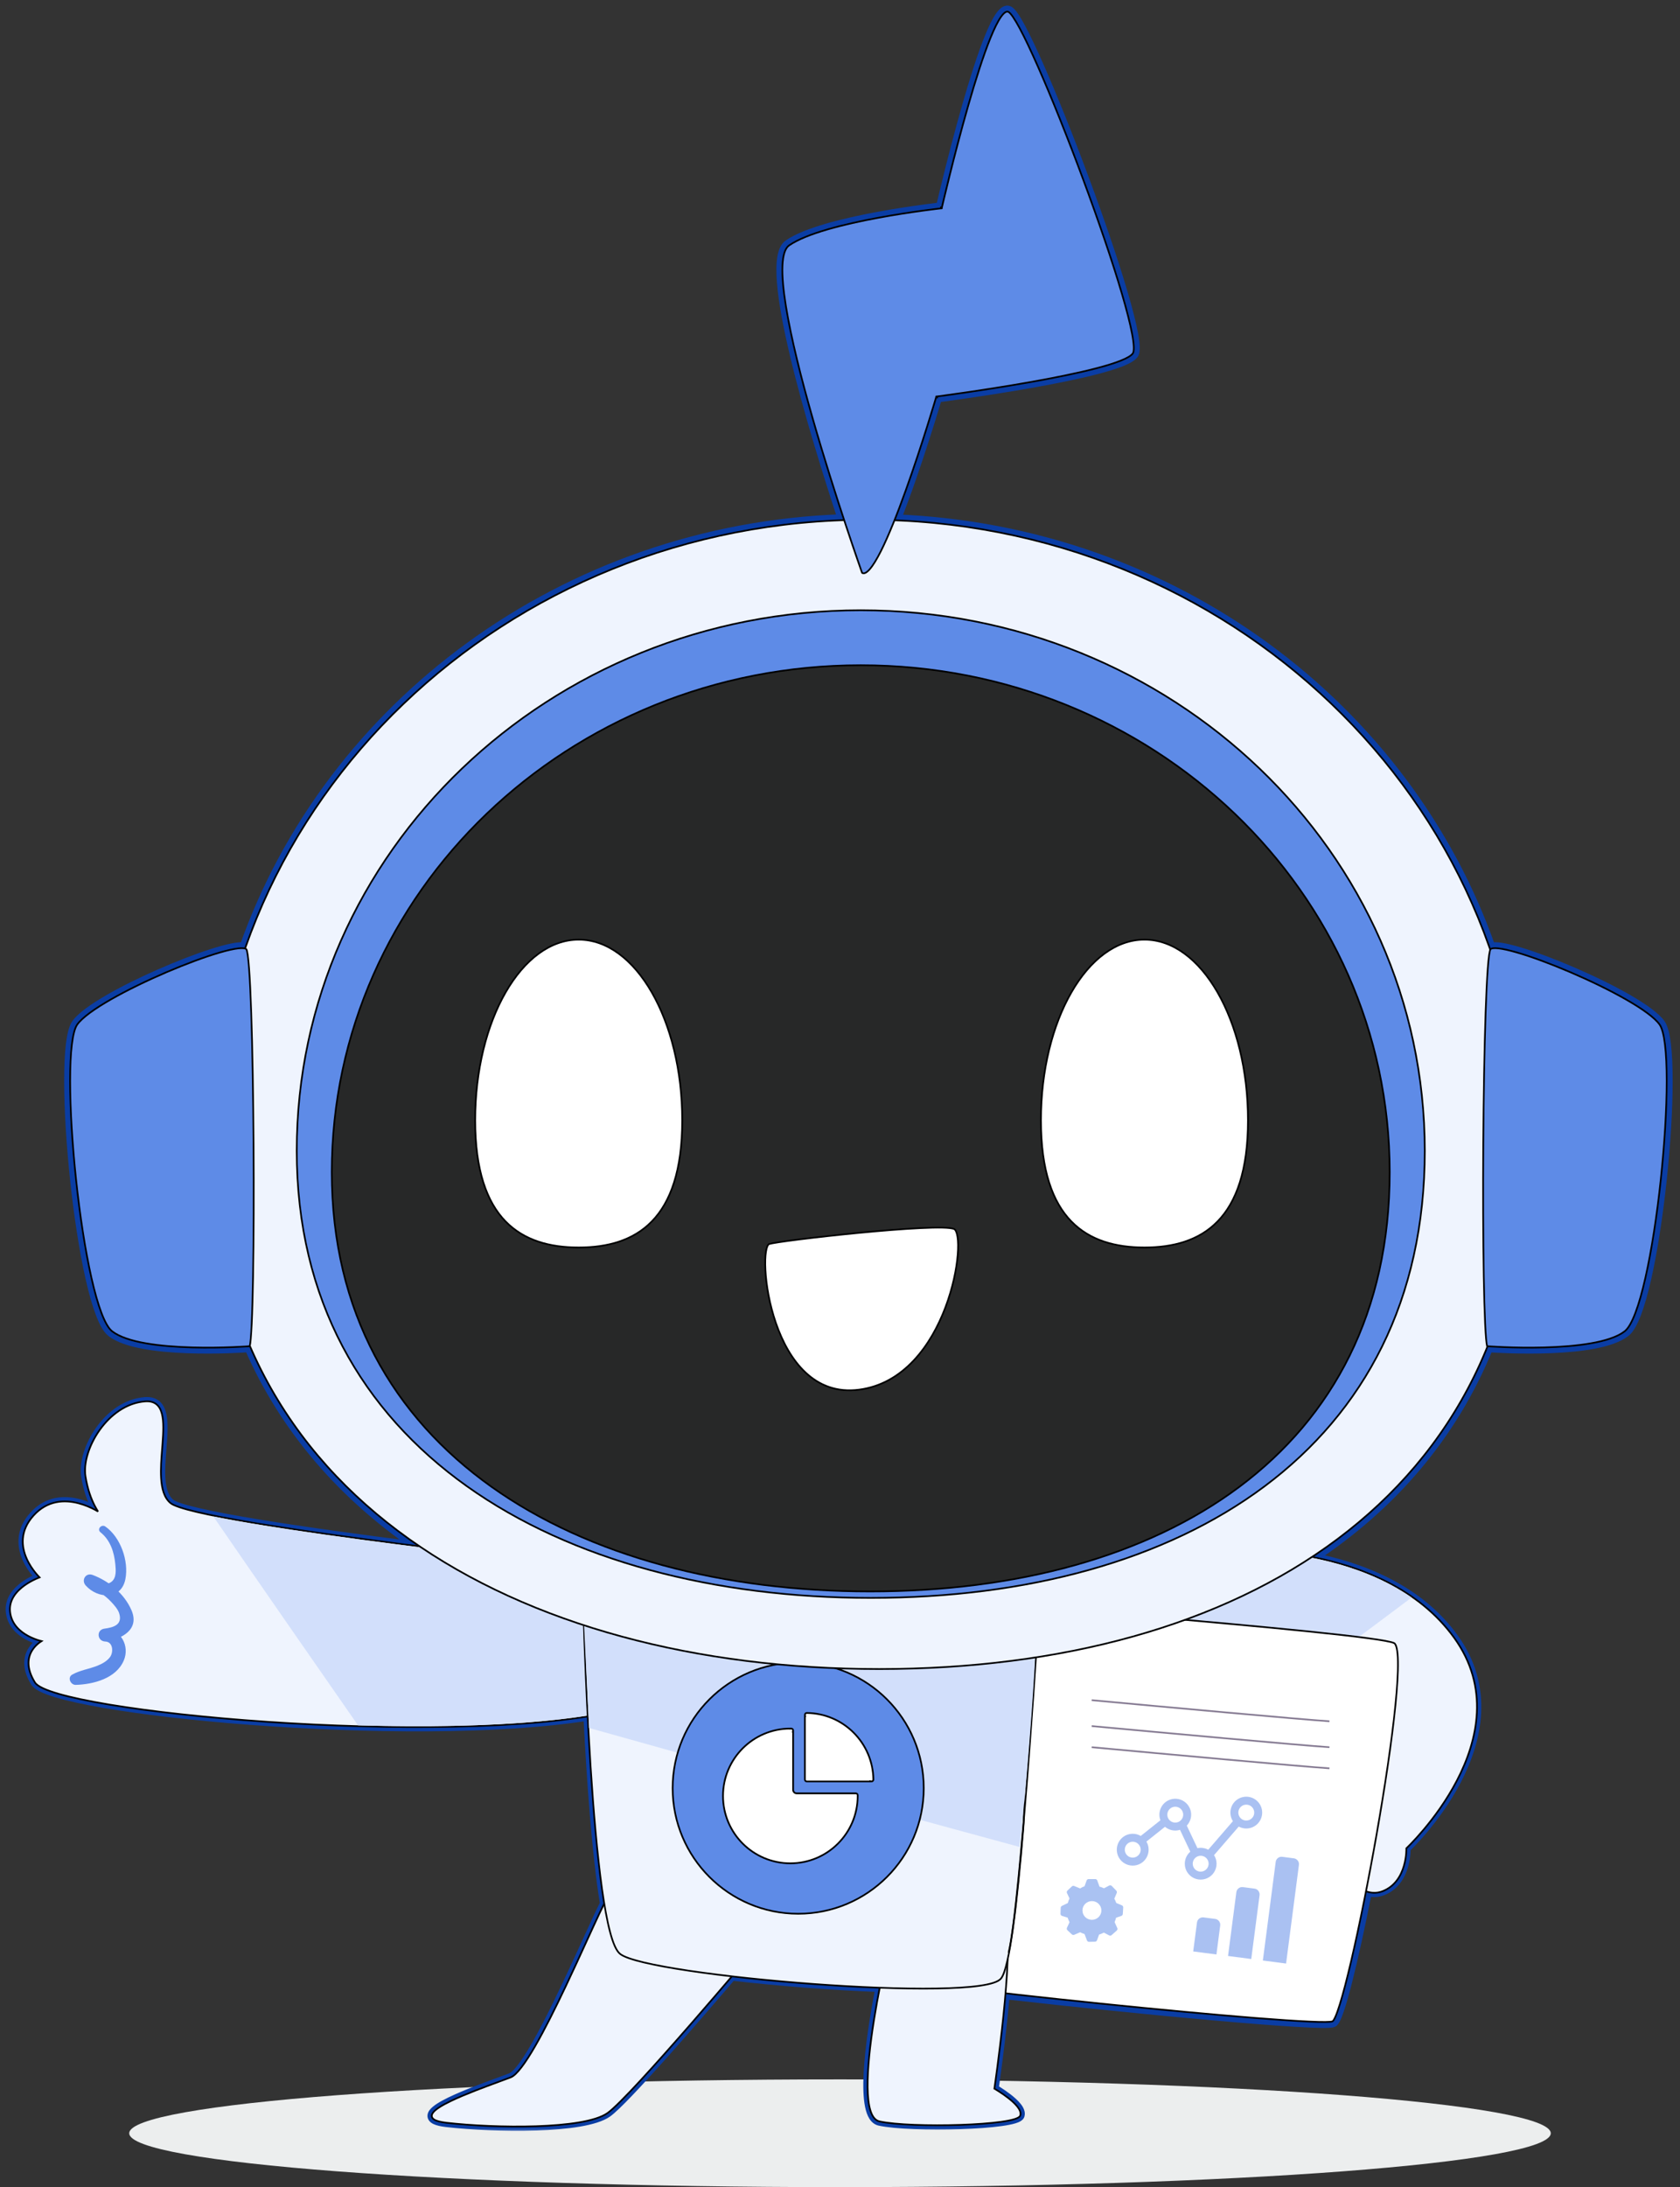
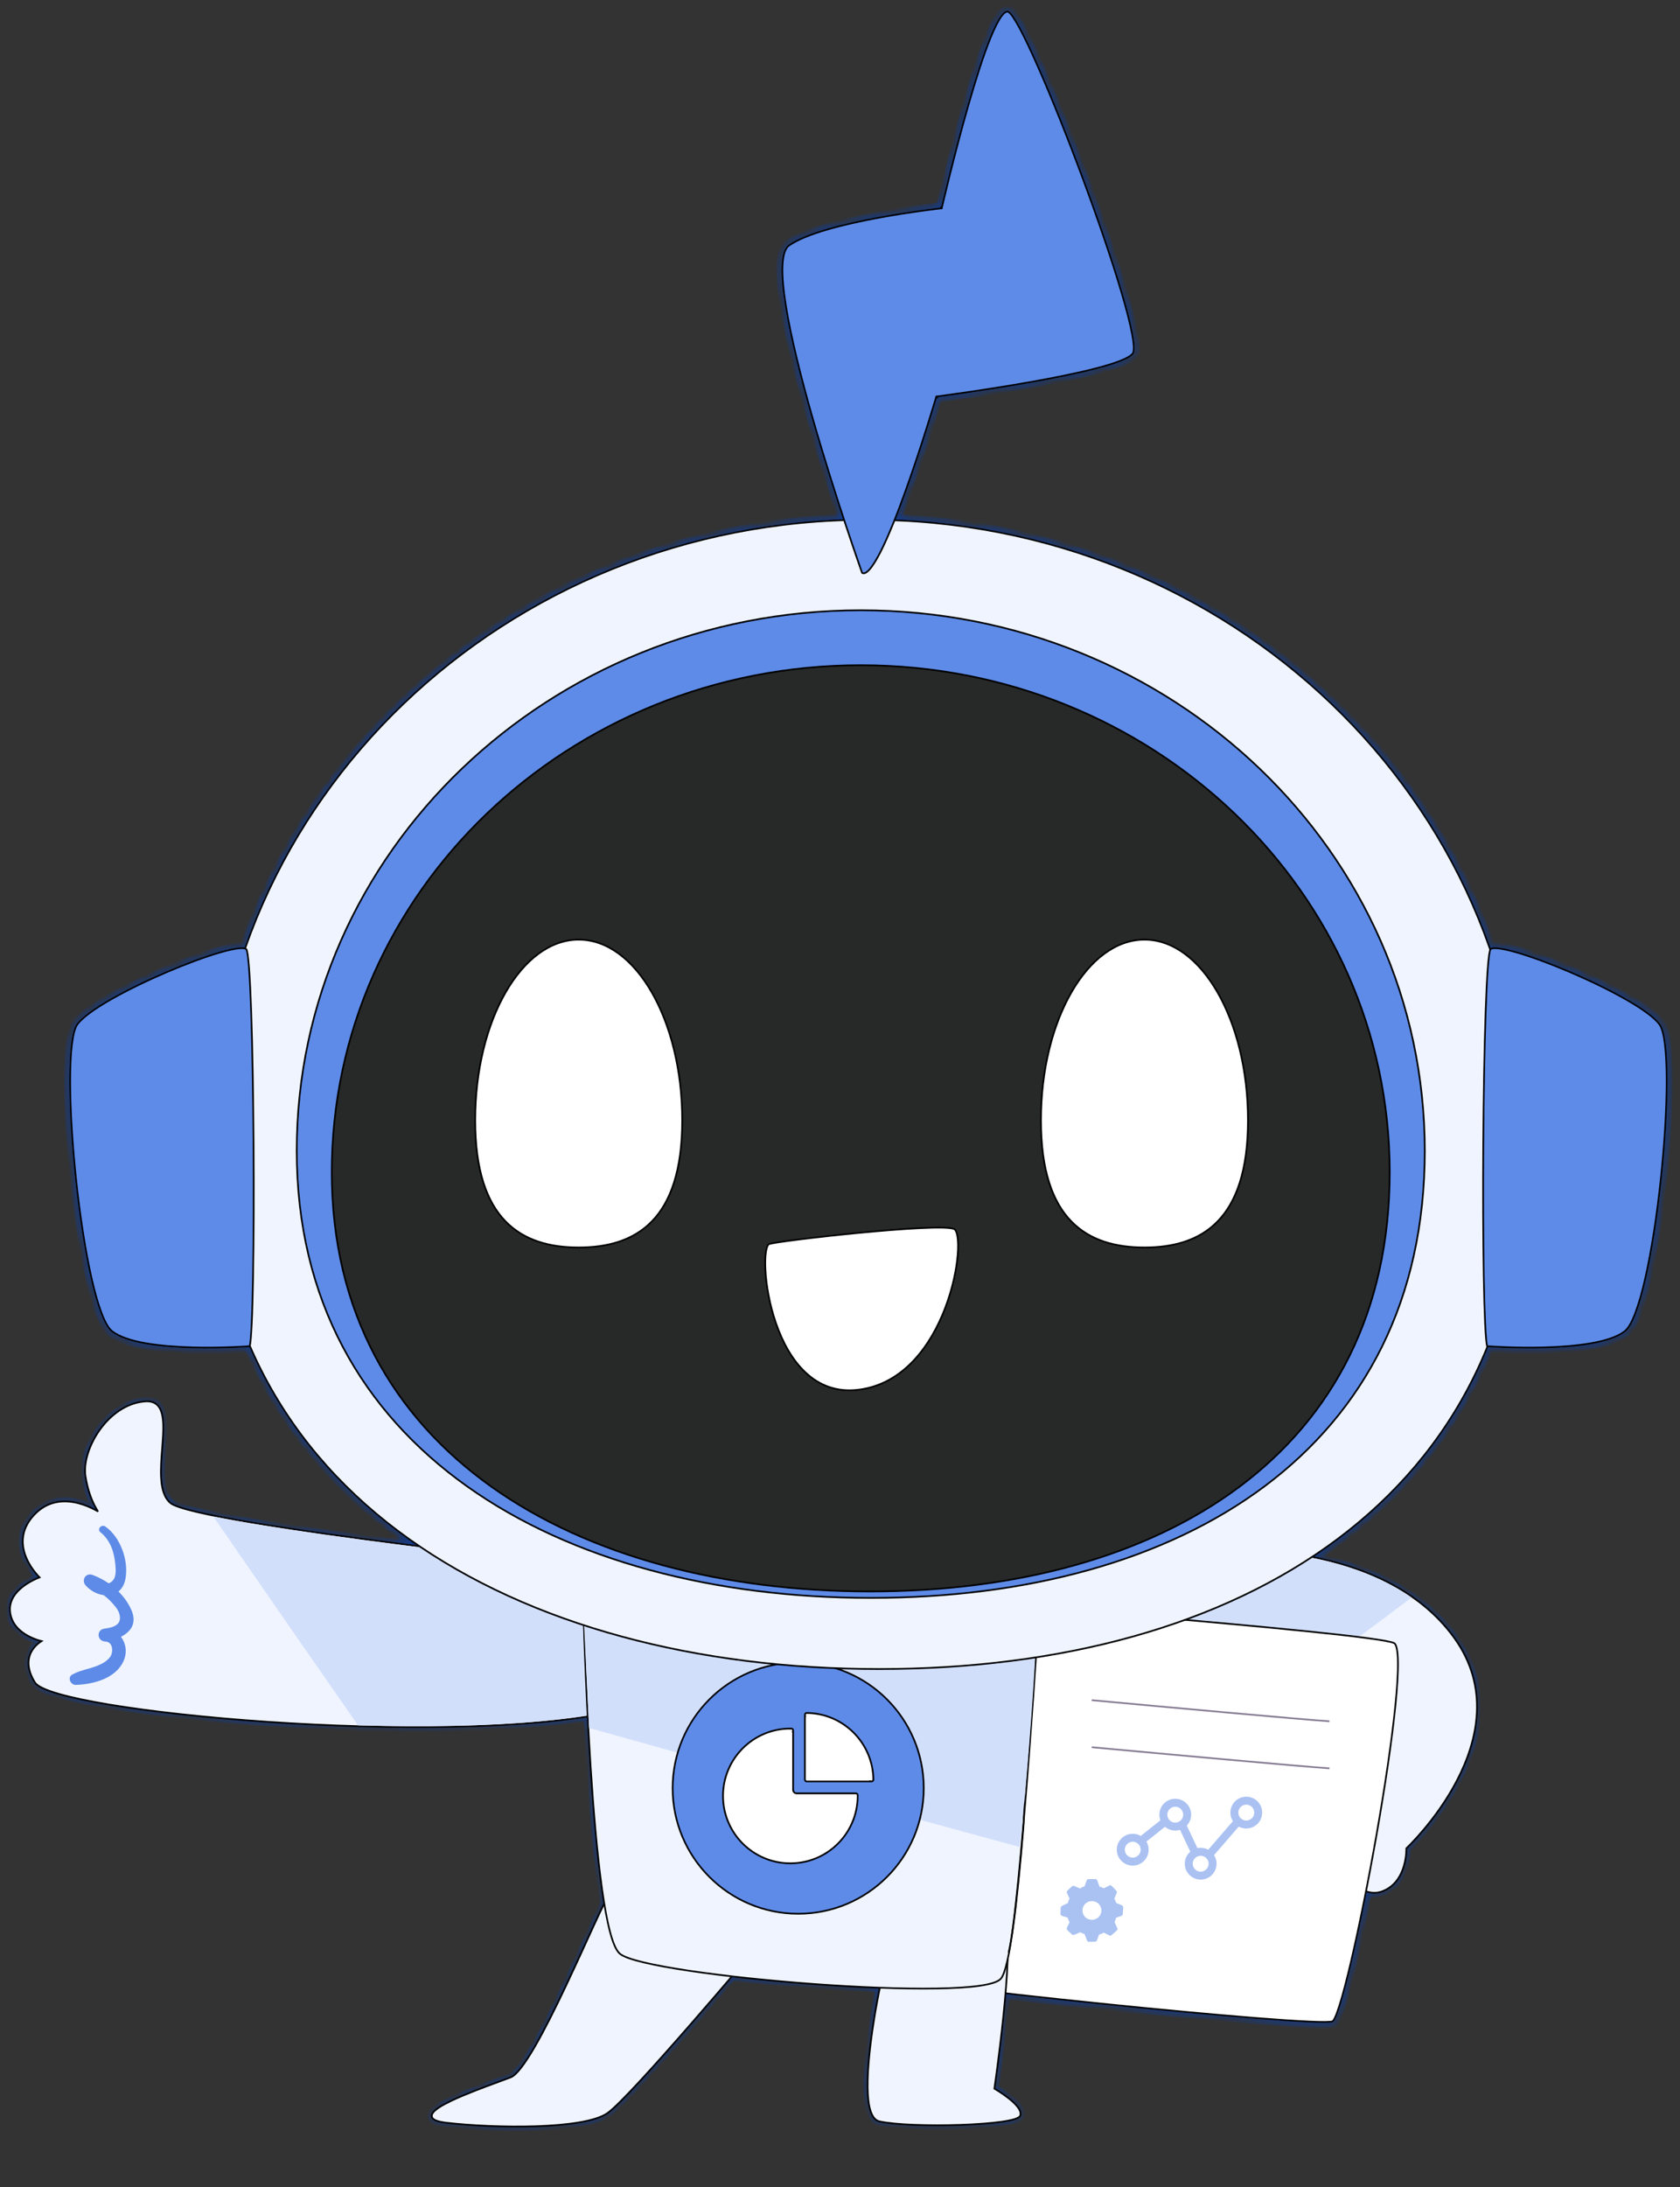
<svg xmlns="http://www.w3.org/2000/svg" width="156" height="203" viewBox="0 0 156 203" fill="none">
  <rect x="0" y="0" width="156" height="203" fill="#333333" stroke="none" />
  <g id="Data analyst">
    <g id="Vector" style="mix-blend-mode:multiply">
-       <path d="M78 203C114.451 203 144 200.761 144 198C144 195.239 114.451 193 78 193C41.549 193 12 195.239 12 198C12 200.761 41.549 203 78 203Z" fill="#ECEEEE" />
-     </g>
+       </g>
    <g id="Group 1000002641">
      <g id="Union">
        <mask id="path-2-outside-1_1640_25353" maskUnits="userSpaceOnUse" x="0.001" y="0" width="156" height="198" fill="black">
-           <rect fill="white" x="0.001" width="156" height="198" />
          <path fill-rule="evenodd" clip-rule="evenodd" d="M83.172 48.217C108.933 49.26 130.561 65.602 138.411 88.002C139.736 87.24 152.354 92.479 154.173 95.055C156.036 97.695 153.707 121.452 150.912 123.625C148.325 125.636 139.488 125.122 138.186 125.034C134.851 133.242 129.193 139.76 121.845 144.592C126.368 145.482 131.682 147.509 134.963 152.053C141.58 161.214 130.51 171.52 130.51 171.52C130.51 171.52 130.638 174.574 128.347 175.464C127.858 175.654 127.381 175.636 126.933 175.489C125.651 182.009 124.319 187.43 123.765 187.682C122.858 188.095 105.599 186.476 93.286 185.078C92.926 189.308 92.251 193.899 92.251 193.899C92.251 193.899 94.924 195.426 94.668 196.316C94.413 197.206 84.616 197.461 81.689 196.825C79.885 196.432 80.742 189.699 81.784 184.417C77.353 184.256 72.288 183.859 67.931 183.354C64.469 187.408 57.938 194.952 56.368 196.06C54.205 197.587 45.934 197.459 41.481 196.951C37.606 196.508 43.263 194.428 46.309 193.308L46.312 193.308C46.766 193.14 47.163 192.995 47.461 192.879C49.019 192.273 52.346 185.006 54.553 180.185C55.233 178.701 55.806 177.449 56.189 176.694C55.446 172.194 54.953 165.227 54.645 159.219C37.889 161.893 4.882 158.653 3.305 156.107C1.652 153.434 4.069 152.289 4.069 152.289C4.069 152.289 1.271 151.78 1.016 149.617C0.762 147.453 3.816 146.435 3.816 146.435C3.816 146.435 0.634 143.509 3.179 140.709C5.724 137.909 9.414 140.582 9.414 140.582C9.414 140.582 8.396 139.436 8.015 137.019C7.632 134.6 10.051 130.401 13.486 130.147C15.325 130.011 15.159 132.136 14.979 134.451C14.822 136.462 14.653 138.617 15.777 139.564C17.035 140.624 28.368 142.27 38.942 143.605C31.966 138.884 26.495 132.693 23.162 125.029C22.156 125.099 13.006 125.677 10.365 123.625C7.57 121.452 5.242 97.695 7.105 95.055C8.865 92.561 20.749 87.571 22.706 87.947C30.609 65.472 52.385 49.11 78.28 48.203C75.571 39.978 70.824 24.371 73.233 22.712C76.521 20.447 87.379 19.263 87.379 19.263C87.379 19.263 91.81 0.088 93.673 1.034C95.535 1.98 106.546 31.018 105.253 32.847C103.96 34.676 87.005 36.877 87.005 36.877C87.005 36.877 85.087 43.396 83.172 48.217Z" />
        </mask>
        <path fill-rule="evenodd" clip-rule="evenodd" d="M83.172 48.217C108.933 49.26 130.561 65.602 138.411 88.002C139.736 87.24 152.354 92.479 154.173 95.055C156.036 97.695 153.707 121.452 150.912 123.625C148.325 125.636 139.488 125.122 138.186 125.034C134.851 133.242 129.193 139.76 121.845 144.592C126.368 145.482 131.682 147.509 134.963 152.053C141.58 161.214 130.51 171.52 130.51 171.52C130.51 171.52 130.638 174.574 128.347 175.464C127.858 175.654 127.381 175.636 126.933 175.489C125.651 182.009 124.319 187.43 123.765 187.682C122.858 188.095 105.599 186.476 93.286 185.078C92.926 189.308 92.251 193.899 92.251 193.899C92.251 193.899 94.924 195.426 94.668 196.316C94.413 197.206 84.616 197.461 81.689 196.825C79.885 196.432 80.742 189.699 81.784 184.417C77.353 184.256 72.288 183.859 67.931 183.354C64.469 187.408 57.938 194.952 56.368 196.06C54.205 197.587 45.934 197.459 41.481 196.951C37.606 196.508 43.263 194.428 46.309 193.308L46.312 193.308C46.766 193.14 47.163 192.995 47.461 192.879C49.019 192.273 52.346 185.006 54.553 180.185C55.233 178.701 55.806 177.449 56.189 176.694C55.446 172.194 54.953 165.227 54.645 159.219C37.889 161.893 4.882 158.653 3.305 156.107C1.652 153.434 4.069 152.289 4.069 152.289C4.069 152.289 1.271 151.78 1.016 149.617C0.762 147.453 3.816 146.435 3.816 146.435C3.816 146.435 0.634 143.509 3.179 140.709C5.724 137.909 9.414 140.582 9.414 140.582C9.414 140.582 8.396 139.436 8.015 137.019C7.632 134.6 10.051 130.401 13.486 130.147C15.325 130.011 15.159 132.136 14.979 134.451C14.822 136.462 14.653 138.617 15.777 139.564C17.035 140.624 28.368 142.27 38.942 143.605C31.966 138.884 26.495 132.693 23.162 125.029C22.156 125.099 13.006 125.677 10.365 123.625C7.57 121.452 5.242 97.695 7.105 95.055C8.865 92.561 20.749 87.571 22.706 87.947C30.609 65.472 52.385 49.11 78.28 48.203C75.571 39.978 70.824 24.371 73.233 22.712C76.521 20.447 87.379 19.263 87.379 19.263C87.379 19.263 91.81 0.088 93.673 1.034C95.535 1.98 106.546 31.018 105.253 32.847C103.96 34.676 87.005 36.877 87.005 36.877C87.005 36.877 85.087 43.396 83.172 48.217Z" fill="#5E8BE7" />
        <path d="M83.172 48.217L82.729 48.041L82.481 48.666L83.153 48.693L83.172 48.217ZM138.411 88.002L137.962 88.159L138.152 88.7L138.649 88.415L138.411 88.002ZM154.173 95.055L154.562 94.781L154.173 95.055ZM150.912 123.625L150.62 123.249L150.912 123.625ZM138.186 125.034L138.218 124.559L137.874 124.535L137.744 124.855L138.186 125.034ZM121.845 144.592L121.583 144.194L120.609 144.835L121.753 145.06L121.845 144.592ZM134.963 152.053L134.577 152.332L134.963 152.053ZM130.51 171.52L130.186 171.172L130.025 171.321L130.034 171.54L130.51 171.52ZM128.347 175.464L128.174 175.02L128.347 175.464ZM126.933 175.489L127.081 175.036L126.569 174.869L126.465 175.397L126.933 175.489ZM123.765 187.682L123.567 187.248H123.567L123.765 187.682ZM93.286 185.078L93.34 184.605L92.853 184.549L92.811 185.038L93.286 185.078ZM92.251 193.899L91.78 193.829L91.733 194.151L92.015 194.312L92.251 193.899ZM94.668 196.316L94.21 196.184L94.668 196.316ZM81.689 196.825L81.791 196.359L81.689 196.825ZM81.784 184.417L82.251 184.509L82.359 183.961L81.801 183.941L81.784 184.417ZM67.931 183.354L67.986 182.881L67.734 182.852L67.569 183.045L67.931 183.354ZM56.368 196.06L56.093 195.671L56.368 196.06ZM41.481 196.951L41.535 196.477H41.535L41.481 196.951ZM46.309 193.308L46.474 193.756L46.477 193.754L46.309 193.308ZM46.312 193.308L46.147 192.86L46.144 192.862L46.312 193.308ZM47.461 192.879L47.633 193.323L47.633 193.323L47.461 192.879ZM54.553 180.185L54.12 179.987L54.553 180.185ZM56.189 176.694L56.614 176.91L56.684 176.771L56.659 176.617L56.189 176.694ZM54.645 159.219L55.121 159.195L55.093 158.665L54.57 158.749L54.645 159.219ZM3.305 156.107L2.9 156.357L2.9 156.358L3.305 156.107ZM4.069 152.289L4.273 152.719L5.612 152.085L4.155 151.82L4.069 152.289ZM1.016 149.617L0.543 149.672L0.543 149.672L1.016 149.617ZM3.816 146.435L3.966 146.887L4.733 146.632L4.138 146.085L3.816 146.435ZM3.179 140.709L3.532 141.03L3.179 140.709ZM9.414 140.582L9.135 140.967L9.77 140.265L9.414 140.582ZM8.015 137.019L8.486 136.945L8.485 136.944L8.015 137.019ZM13.486 130.147L13.451 129.672H13.451L13.486 130.147ZM14.979 134.451L14.504 134.414V134.414L14.979 134.451ZM15.777 139.564L16.084 139.199H16.084L15.777 139.564ZM38.942 143.605L38.882 144.078L39.209 143.211L38.942 143.605ZM23.162 125.029L23.599 124.839L23.465 124.53L23.129 124.554L23.162 125.029ZM10.365 123.625L10.658 123.249L10.365 123.625ZM7.105 95.055L6.715 94.781H6.715L7.105 95.055ZM22.706 87.947L22.616 88.415L23.019 88.492L23.155 88.105L22.706 87.947ZM78.28 48.203L78.297 48.679L78.931 48.657L78.733 48.054L78.28 48.203ZM73.233 22.712L72.963 22.319L72.962 22.319L73.233 22.712ZM87.379 19.263L87.431 19.736L87.767 19.7L87.843 19.37L87.379 19.263ZM93.673 1.034L93.889 0.609L93.889 0.609L93.673 1.034ZM105.253 32.847L104.864 32.572L105.253 32.847ZM87.005 36.877L86.944 36.404L86.636 36.444L86.548 36.742L87.005 36.877ZM83.153 48.693C108.723 49.728 130.177 65.948 137.962 88.159L138.861 87.844C130.944 65.255 109.142 48.792 83.191 47.741L83.153 48.693ZM138.649 88.415C138.625 88.428 138.653 88.406 138.795 88.403C138.922 88.401 139.097 88.416 139.32 88.451C139.764 88.522 140.35 88.667 141.039 88.876C142.414 89.294 144.155 89.951 145.918 90.714C147.68 91.477 149.452 92.342 150.891 93.172C151.611 93.587 152.241 93.99 152.743 94.363C153.253 94.743 153.6 95.07 153.784 95.33L154.562 94.781C154.291 94.396 153.846 93.997 153.312 93.599C152.771 93.196 152.107 92.773 151.367 92.346C149.888 91.493 148.082 90.613 146.296 89.84C144.511 89.067 142.736 88.395 141.316 87.965C140.607 87.749 139.975 87.59 139.469 87.51C139.217 87.47 138.982 87.447 138.779 87.451C138.589 87.454 138.363 87.48 138.174 87.588L138.649 88.415ZM153.784 95.33C153.852 95.427 153.934 95.611 154.013 95.909C154.09 96.2 154.156 96.568 154.209 97.009C154.315 97.889 154.366 99.021 154.366 100.327C154.366 102.938 154.164 106.206 153.816 109.465C153.468 112.724 152.975 115.96 152.398 118.51C152.109 119.787 151.802 120.879 151.486 121.713C151.328 122.129 151.171 122.472 151.018 122.736C150.861 123.006 150.725 123.167 150.62 123.249L151.204 124.001C151.449 123.811 151.658 123.532 151.842 123.214C152.029 122.89 152.207 122.497 152.377 122.051C152.715 121.159 153.034 120.018 153.328 118.721C153.915 116.123 154.413 112.848 154.763 109.566C155.114 106.284 155.319 102.981 155.319 100.327C155.319 99.001 155.268 97.828 155.155 96.895C155.099 96.428 155.027 96.013 154.934 95.665C154.844 95.325 154.727 95.014 154.562 94.781L153.784 95.33ZM150.62 123.249C150.066 123.679 149.122 124.008 147.925 124.238C146.745 124.465 145.383 124.585 144.047 124.64C141.377 124.751 138.862 124.602 138.218 124.559L138.154 125.509C138.811 125.554 141.366 125.705 144.087 125.592C145.447 125.536 146.86 125.413 148.105 125.174C149.334 124.937 150.465 124.576 151.204 124.001L150.62 123.249ZM137.744 124.855C134.449 132.965 128.858 139.41 121.583 144.194L122.107 144.99C129.528 140.11 135.253 133.519 138.627 125.213L137.744 124.855ZM121.753 145.06C126.229 145.94 131.4 147.932 134.577 152.332L135.349 151.774C131.964 147.087 126.508 145.024 121.937 144.125L121.753 145.06ZM134.577 152.332C137.732 156.701 136.698 161.353 134.795 165.002C133.846 166.822 132.692 168.368 131.772 169.46C131.313 170.005 130.914 170.435 130.631 170.728C130.489 170.875 130.376 170.987 130.3 171.062C130.262 171.099 130.232 171.127 130.213 171.146C130.203 171.155 130.196 171.162 130.192 171.166C130.189 171.168 130.188 171.17 130.187 171.171C130.186 171.171 130.186 171.172 130.186 171.172C130.186 171.172 130.186 171.172 130.186 171.172C130.186 171.172 130.186 171.172 130.51 171.52C130.835 171.869 130.835 171.869 130.835 171.869C130.835 171.869 130.836 171.868 130.836 171.868C130.836 171.868 130.837 171.867 130.838 171.866C130.84 171.865 130.842 171.862 130.845 171.86C130.851 171.854 130.86 171.846 130.871 171.835C130.893 171.814 130.925 171.783 130.966 171.743C131.049 171.662 131.167 171.544 131.316 171.391C131.612 171.084 132.026 170.638 132.501 170.074C133.45 168.947 134.649 167.343 135.64 165.442C137.619 161.647 138.81 156.566 135.349 151.774L134.577 152.332ZM130.51 171.52C130.034 171.54 130.034 171.54 130.034 171.54C130.034 171.54 130.034 171.54 130.034 171.54C130.034 171.54 130.034 171.539 130.034 171.539C130.034 171.539 130.034 171.539 130.034 171.54C130.034 171.54 130.034 171.541 130.034 171.543C130.035 171.547 130.035 171.554 130.035 171.563C130.035 171.581 130.035 171.61 130.035 171.648C130.034 171.724 130.031 171.836 130.02 171.974C129.998 172.251 129.946 172.627 129.83 173.025C129.597 173.829 129.125 174.651 128.174 175.02L128.519 175.908C129.86 175.387 130.47 174.237 130.745 173.292C130.884 172.815 130.944 172.372 130.969 172.049C130.982 171.887 130.987 171.753 130.988 171.659C130.988 171.611 130.988 171.574 130.988 171.547C130.987 171.534 130.987 171.523 130.987 171.515C130.987 171.511 130.987 171.508 130.986 171.506C130.986 171.504 130.986 171.503 130.986 171.502C130.986 171.502 130.986 171.502 130.986 171.501C130.986 171.501 130.986 171.501 130.986 171.501C130.986 171.501 130.986 171.5 130.51 171.52ZM128.174 175.02C127.803 175.165 127.44 175.154 127.081 175.036L126.784 175.942C127.321 176.117 127.913 176.144 128.519 175.908L128.174 175.02ZM126.465 175.397C125.825 178.652 125.174 181.628 124.614 183.818C124.334 184.914 124.079 185.805 123.863 186.432C123.754 186.747 123.659 186.983 123.581 187.141C123.541 187.221 123.511 187.269 123.493 187.293C123.467 187.329 123.489 187.284 123.567 187.248L123.962 188.116C124.11 188.048 124.207 187.931 124.261 187.857C124.324 187.771 124.381 187.671 124.434 187.565C124.539 187.353 124.649 187.073 124.763 186.743C124.993 186.079 125.255 185.159 125.537 184.054C126.103 181.84 126.758 178.845 127.4 175.581L126.465 175.397ZM123.567 187.248C123.601 187.233 123.611 187.236 123.561 187.244C123.521 187.25 123.462 187.256 123.38 187.261C123.217 187.27 122.992 187.273 122.706 187.27C122.134 187.262 121.346 187.228 120.38 187.17C118.448 187.055 115.827 186.848 112.845 186.585C106.882 186.057 99.493 185.303 93.34 184.605L93.232 185.551C99.392 186.251 106.789 187.005 112.761 187.534C115.746 187.798 118.378 188.005 120.323 188.121C121.294 188.179 122.1 188.215 122.693 188.222C122.99 188.226 123.24 188.223 123.436 188.212C123.533 188.206 123.624 188.198 123.703 188.186C123.773 188.175 123.871 188.157 123.962 188.116L123.567 187.248ZM92.811 185.038C92.632 187.143 92.375 189.341 92.161 191.014C92.055 191.85 91.959 192.555 91.891 193.05C91.856 193.297 91.829 193.492 91.809 193.626C91.8 193.692 91.793 193.743 91.788 193.778C91.785 193.795 91.783 193.808 91.782 193.816C91.781 193.821 91.781 193.824 91.781 193.826C91.78 193.827 91.78 193.828 91.78 193.829C91.78 193.829 91.78 193.829 91.78 193.829C91.78 193.829 91.78 193.829 91.78 193.829C91.78 193.829 91.78 193.829 92.251 193.899C92.723 193.968 92.723 193.968 92.723 193.968C92.723 193.968 92.723 193.968 92.723 193.968C92.723 193.968 92.723 193.967 92.723 193.967C92.723 193.966 92.723 193.966 92.723 193.964C92.724 193.962 92.724 193.959 92.725 193.954C92.726 193.945 92.728 193.932 92.731 193.915C92.736 193.88 92.743 193.828 92.753 193.761C92.772 193.626 92.8 193.43 92.834 193.181C92.903 192.683 92.999 191.975 93.106 191.135C93.32 189.455 93.58 187.243 93.761 185.118L92.811 185.038ZM92.251 193.899C92.015 194.312 92.015 194.312 92.015 194.312C92.015 194.312 92.015 194.312 92.015 194.312C92.015 194.312 92.015 194.312 92.015 194.312C92.015 194.312 92.016 194.313 92.016 194.313C92.017 194.313 92.019 194.314 92.021 194.316C92.025 194.318 92.032 194.322 92.041 194.327C92.059 194.338 92.086 194.354 92.121 194.375C92.19 194.416 92.29 194.477 92.409 194.553C92.648 194.705 92.961 194.915 93.264 195.15C93.571 195.388 93.847 195.635 94.026 195.86C94.232 196.117 94.204 196.207 94.21 196.184L95.126 196.447C95.26 195.98 94.995 195.545 94.77 195.265C94.521 194.953 94.177 194.652 93.847 194.397C93.514 194.138 93.175 193.911 92.921 193.749C92.793 193.668 92.686 193.603 92.611 193.557C92.573 193.535 92.543 193.517 92.522 193.505C92.511 193.499 92.503 193.494 92.497 193.491C92.494 193.489 92.492 193.488 92.491 193.487C92.49 193.486 92.489 193.486 92.489 193.486C92.488 193.485 92.488 193.485 92.488 193.485C92.488 193.485 92.488 193.485 92.488 193.485C92.488 193.485 92.488 193.485 92.251 193.899ZM94.21 196.184C94.247 196.057 94.332 196.029 94.272 196.064C94.231 196.088 94.151 196.123 94.019 196.164C93.756 196.244 93.37 196.32 92.879 196.389C91.902 196.525 90.58 196.619 89.165 196.667C86.317 196.762 83.19 196.664 81.791 196.359L81.588 197.29C83.115 197.622 86.35 197.714 89.197 197.619C90.628 197.571 91.987 197.475 93.01 197.332C93.519 197.261 93.963 197.177 94.296 197.075C94.462 197.025 94.621 196.964 94.753 196.886C94.867 196.82 95.058 196.686 95.126 196.447L94.21 196.184ZM81.791 196.359C81.722 196.344 81.634 196.297 81.535 196.14C81.431 195.977 81.336 195.723 81.263 195.368C81.118 194.658 81.086 193.662 81.145 192.478C81.262 190.12 81.732 187.143 82.251 184.509L81.316 184.325C80.794 186.974 80.314 190.004 80.193 192.431C80.133 193.64 80.16 194.731 80.33 195.559C80.414 195.972 80.54 196.351 80.731 196.651C80.925 196.958 81.205 197.207 81.588 197.29L81.791 196.359ZM81.801 183.941C77.384 183.78 72.332 183.385 67.986 182.881L67.877 183.828C72.246 184.334 77.323 184.731 81.766 184.893L81.801 183.941ZM67.569 183.045C65.839 185.071 63.343 187.967 61.085 190.494C59.956 191.758 58.888 192.927 58.006 193.848C57.112 194.782 56.441 195.425 56.093 195.671L56.643 196.449C57.08 196.141 57.815 195.426 58.694 194.507C59.587 193.575 60.663 192.396 61.795 191.129C64.061 188.594 66.561 185.691 68.294 183.664L67.569 183.045ZM56.093 195.671C55.646 195.987 54.816 196.252 53.676 196.445C52.556 196.635 51.203 196.745 49.767 196.793C46.897 196.887 43.739 196.729 41.535 196.477L41.427 197.424C43.676 197.681 46.88 197.841 49.799 197.745C51.258 197.697 52.657 197.584 53.835 197.385C54.993 197.188 56.008 196.897 56.643 196.449L56.093 195.671ZM41.535 196.477C41.065 196.423 40.794 196.35 40.658 196.284C40.592 196.252 40.591 196.237 40.607 196.259C40.633 196.294 40.652 196.351 40.645 196.409C40.64 196.451 40.626 196.456 40.653 196.418C40.679 196.383 40.727 196.332 40.808 196.265C40.969 196.131 41.212 195.974 41.528 195.802C42.801 195.107 44.937 194.32 46.474 193.756L46.145 192.861C44.636 193.416 42.42 194.229 41.072 194.965C40.733 195.15 40.428 195.341 40.198 195.533C40.082 195.629 39.974 195.735 39.887 195.852C39.803 195.966 39.721 196.116 39.7 196.295C39.676 196.49 39.729 196.678 39.846 196.833C39.954 196.975 40.1 197.072 40.244 197.142C40.528 197.279 40.928 197.367 41.427 197.424L41.535 196.477ZM46.477 193.754L46.479 193.754L46.144 192.862L46.142 192.862L46.477 193.754ZM46.476 193.755C46.929 193.588 47.331 193.441 47.633 193.323L47.288 192.435C46.995 192.549 46.604 192.693 46.147 192.861L46.476 193.755ZM47.633 193.323C47.933 193.206 48.216 192.96 48.473 192.68C48.74 192.389 49.022 192.015 49.311 191.583C49.892 190.72 50.532 189.586 51.186 188.333C52.495 185.825 53.884 182.791 54.986 180.384L54.12 179.987C53.015 182.4 51.637 185.41 50.341 187.892C49.693 189.134 49.072 190.232 48.52 191.052C48.245 191.463 47.993 191.793 47.772 192.035C47.54 192.287 47.378 192.4 47.288 192.435L47.633 193.323ZM54.986 180.384C55.668 178.895 56.236 177.654 56.614 176.91L55.764 176.479C55.376 177.244 54.797 178.508 54.12 179.987L54.986 180.384ZM56.659 176.617C55.92 172.146 55.429 165.203 55.121 159.195L54.169 159.244C54.477 165.25 54.971 172.242 55.719 176.772L56.659 176.617ZM54.57 158.749C46.248 160.077 33.851 159.939 23.319 159.146C18.057 158.749 13.275 158.191 9.717 157.574C7.936 157.265 6.474 156.944 5.414 156.625C4.883 156.465 4.467 156.31 4.167 156.163C3.846 156.006 3.733 155.893 3.71 155.856L2.9 156.358C3.074 156.639 3.404 156.85 3.748 157.019C4.113 157.198 4.584 157.37 5.139 157.538C6.252 157.873 7.757 158.201 9.555 158.513C13.152 159.136 17.966 159.698 23.247 160.096C33.801 160.89 46.286 161.035 54.72 159.69L54.57 158.749ZM3.71 155.856C3.333 155.246 3.208 154.757 3.204 154.377C3.199 154 3.313 153.696 3.469 153.453C3.627 153.205 3.832 153.018 4.002 152.892C4.086 152.83 4.158 152.784 4.208 152.755C4.233 152.741 4.252 152.731 4.263 152.725C4.269 152.722 4.273 152.72 4.275 152.719C4.276 152.718 4.276 152.718 4.276 152.718C4.276 152.718 4.275 152.718 4.275 152.719C4.275 152.719 4.275 152.719 4.274 152.719C4.274 152.719 4.274 152.719 4.274 152.719C4.274 152.719 4.273 152.719 4.069 152.289C3.865 151.858 3.865 151.859 3.865 151.859C3.865 151.859 3.864 151.859 3.864 151.859C3.864 151.859 3.863 151.859 3.863 151.86C3.862 151.86 3.861 151.861 3.86 151.861C3.857 151.862 3.854 151.864 3.85 151.866C3.843 151.869 3.834 151.874 3.822 151.88C3.799 151.892 3.767 151.909 3.729 151.931C3.653 151.976 3.55 152.04 3.433 152.127C3.202 152.299 2.905 152.566 2.666 152.939C2.425 153.316 2.244 153.799 2.251 154.389C2.258 154.976 2.451 155.632 2.9 156.357L3.71 155.856ZM4.069 152.289C4.155 151.82 4.155 151.82 4.155 151.82C4.155 151.82 4.155 151.82 4.155 151.82C4.155 151.82 4.155 151.82 4.155 151.82C4.156 151.82 4.156 151.82 4.155 151.82C4.155 151.82 4.154 151.82 4.152 151.82C4.149 151.819 4.143 151.818 4.134 151.816C4.118 151.813 4.092 151.807 4.058 151.799C3.99 151.783 3.89 151.757 3.768 151.72C3.522 151.645 3.196 151.525 2.866 151.345C2.195 150.981 1.59 150.42 1.489 149.561L0.543 149.672C0.696 150.976 1.618 151.752 2.411 152.183C2.812 152.401 3.201 152.543 3.489 152.631C3.633 152.675 3.754 152.706 3.839 152.727C3.882 152.737 3.917 152.744 3.941 152.749C3.954 152.752 3.963 152.754 3.971 152.755C3.974 152.756 3.977 152.756 3.979 152.757C3.981 152.757 3.982 152.757 3.982 152.757C3.983 152.757 3.983 152.757 3.983 152.757C3.984 152.757 3.984 152.758 3.984 152.758C3.984 152.758 3.984 152.758 4.069 152.289ZM1.489 149.561C1.393 148.744 1.911 148.095 2.598 147.602C2.932 147.362 3.277 147.182 3.541 147.061C3.672 147.001 3.781 146.957 3.857 146.928C3.894 146.913 3.923 146.902 3.942 146.896C3.951 146.892 3.958 146.89 3.962 146.889C3.964 146.888 3.966 146.887 3.967 146.887C3.967 146.887 3.967 146.887 3.967 146.887C3.967 146.887 3.967 146.887 3.967 146.887C3.967 146.887 3.967 146.887 3.967 146.887C3.966 146.887 3.966 146.887 3.816 146.435C3.665 145.983 3.665 145.983 3.665 145.983C3.665 145.983 3.664 145.983 3.664 145.984C3.664 145.984 3.664 145.984 3.663 145.984C3.663 145.984 3.662 145.984 3.66 145.985C3.658 145.986 3.655 145.987 3.651 145.988C3.644 145.99 3.634 145.994 3.621 145.999C3.595 146.008 3.559 146.021 3.513 146.039C3.423 146.074 3.295 146.126 3.144 146.195C2.844 146.332 2.441 146.542 2.043 146.827C1.267 147.384 0.385 148.326 0.543 149.672L1.489 149.561ZM3.816 146.435C4.138 146.085 4.138 146.085 4.138 146.085C4.138 146.085 4.139 146.085 4.139 146.085C4.139 146.085 4.139 146.085 4.139 146.085C4.139 146.085 4.139 146.085 4.138 146.085C4.138 146.084 4.136 146.083 4.134 146.081C4.13 146.077 4.123 146.07 4.113 146.061C4.094 146.042 4.065 146.013 4.028 145.974C3.953 145.897 3.848 145.781 3.728 145.634C3.487 145.337 3.195 144.92 2.979 144.43C2.763 143.94 2.629 143.394 2.68 142.827C2.729 142.269 2.961 141.657 3.532 141.03L2.827 140.389C2.125 141.161 1.8 141.965 1.731 142.743C1.662 143.513 1.846 144.223 2.107 144.814C2.368 145.406 2.713 145.895 2.989 146.235C3.127 146.405 3.251 146.54 3.34 146.634C3.385 146.681 3.422 146.717 3.448 146.743C3.461 146.756 3.472 146.766 3.479 146.773C3.483 146.776 3.486 146.779 3.488 146.781C3.49 146.783 3.491 146.783 3.491 146.784C3.492 146.785 3.492 146.785 3.492 146.785C3.493 146.785 3.493 146.785 3.493 146.786C3.493 146.786 3.493 146.786 3.816 146.435ZM3.532 141.03C4.644 139.806 5.993 139.765 7.133 140.057C7.705 140.204 8.209 140.433 8.573 140.628C8.753 140.725 8.897 140.812 8.994 140.874C9.043 140.905 9.08 140.929 9.103 140.946C9.115 140.954 9.124 140.96 9.129 140.963C9.132 140.965 9.134 140.967 9.135 140.967C9.135 140.968 9.135 140.968 9.135 140.968C9.135 140.968 9.135 140.968 9.135 140.968C9.135 140.968 9.135 140.968 9.135 140.968C9.135 140.967 9.135 140.967 9.414 140.582C9.694 140.196 9.693 140.196 9.693 140.195C9.693 140.195 9.693 140.195 9.693 140.195C9.692 140.195 9.692 140.195 9.692 140.194C9.691 140.194 9.69 140.193 9.688 140.192C9.686 140.19 9.682 140.188 9.678 140.184C9.669 140.178 9.657 140.17 9.641 140.159C9.609 140.137 9.564 140.107 9.507 140.071C9.392 139.997 9.228 139.898 9.023 139.788C8.615 139.569 8.037 139.305 7.369 139.134C6.027 138.79 4.259 138.812 2.827 140.389L3.532 141.03ZM9.414 140.582C9.77 140.265 9.77 140.265 9.771 140.265C9.771 140.265 9.771 140.266 9.771 140.266C9.771 140.266 9.771 140.266 9.771 140.266C9.771 140.266 9.772 140.267 9.772 140.267C9.772 140.267 9.772 140.267 9.772 140.267C9.771 140.266 9.77 140.264 9.767 140.262C9.763 140.256 9.754 140.246 9.743 140.232C9.72 140.203 9.685 140.156 9.64 140.092C9.55 139.963 9.422 139.763 9.281 139.489C9 138.942 8.668 138.099 8.486 136.945L7.544 137.093C7.744 138.356 8.11 139.294 8.434 139.924C8.595 140.239 8.746 140.476 8.859 140.638C8.915 140.718 8.962 140.78 8.996 140.824C9.014 140.845 9.028 140.862 9.038 140.875C9.043 140.881 9.047 140.886 9.051 140.89C9.053 140.892 9.054 140.893 9.055 140.895C9.056 140.895 9.056 140.896 9.057 140.897C9.057 140.897 9.057 140.897 9.057 140.897C9.058 140.897 9.058 140.898 9.058 140.898C9.058 140.898 9.058 140.898 9.414 140.582ZM8.485 136.944C8.32 135.9 8.764 134.37 9.707 133.048C10.643 131.734 11.992 130.735 13.521 130.622L13.451 129.672C11.545 129.813 9.967 131.041 8.931 132.495C7.901 133.94 7.327 135.719 7.544 137.093L8.485 136.944ZM13.521 130.622C13.886 130.595 14.081 130.682 14.202 130.791C14.336 130.912 14.45 131.124 14.523 131.476C14.672 132.198 14.596 133.229 14.504 134.414L15.454 134.488C15.542 133.358 15.639 132.169 15.456 131.284C15.363 130.832 15.186 130.395 14.839 130.083C14.479 129.759 14.005 129.631 13.451 129.672L13.521 130.622ZM14.504 134.414C14.426 135.409 14.34 136.493 14.423 137.448C14.505 138.393 14.76 139.33 15.47 139.928L16.084 139.199C15.67 138.851 15.448 138.237 15.372 137.366C15.297 136.504 15.374 135.504 15.454 134.488L14.504 134.414ZM15.47 139.928C15.705 140.126 16.102 140.291 16.55 140.439C17.021 140.595 17.624 140.755 18.333 140.919C19.752 141.246 21.629 141.595 23.788 141.951C28.11 142.664 33.593 143.41 38.882 144.078L39.002 143.132C33.716 142.465 28.247 141.721 23.943 141.011C21.791 140.656 19.938 140.311 18.547 139.99C17.852 139.83 17.28 139.677 16.849 139.535C16.395 139.385 16.163 139.266 16.084 139.199L15.47 139.928ZM39.209 143.211C32.299 138.534 26.891 132.411 23.599 124.839L22.725 125.219C26.098 132.976 31.634 139.234 38.675 144L39.209 143.211ZM23.129 124.554C22.632 124.589 20.113 124.749 17.394 124.647C16.035 124.596 14.638 124.479 13.425 124.252C12.195 124.021 11.223 123.689 10.658 123.249L10.073 124.001C10.827 124.587 11.989 124.952 13.249 125.188C14.526 125.428 15.975 125.547 17.358 125.599C20.127 125.703 22.686 125.54 23.195 125.504L23.129 124.554ZM10.658 123.249C10.552 123.167 10.416 123.006 10.26 122.736C10.107 122.472 9.95 122.129 9.792 121.713C9.475 120.879 9.168 119.787 8.879 118.51C8.302 115.96 7.81 112.724 7.462 109.465C7.114 106.206 6.911 102.938 6.911 100.327C6.911 99.021 6.962 97.889 7.068 97.009C7.121 96.568 7.187 96.2 7.264 95.909C7.343 95.611 7.425 95.427 7.494 95.33L6.715 94.781C6.551 95.014 6.433 95.325 6.343 95.665C6.251 96.013 6.178 96.428 6.122 96.895C6.01 97.828 5.959 99.001 5.959 100.327C5.959 102.981 6.164 106.284 6.514 109.566C6.865 112.848 7.362 116.123 7.95 118.721C8.243 120.018 8.562 121.159 8.901 122.051C9.07 122.497 9.248 122.89 9.435 123.214C9.619 123.532 9.829 123.811 10.073 124.001L10.658 123.249ZM7.494 95.33C7.671 95.079 8.002 94.764 8.487 94.399C8.964 94.039 9.564 93.651 10.25 93.251C11.622 92.45 13.317 91.612 15.024 90.861C16.73 90.11 18.438 89.45 19.836 89.002C20.535 88.778 21.149 88.609 21.641 88.509C22.156 88.404 22.473 88.387 22.616 88.415L22.796 87.479C22.45 87.413 21.968 87.47 21.451 87.575C20.912 87.685 20.262 87.865 19.545 88.094C18.109 88.555 16.369 89.228 14.64 89.989C12.911 90.75 11.182 91.603 9.77 92.428C9.064 92.84 8.431 93.248 7.914 93.638C7.404 94.022 6.978 94.408 6.715 94.781L7.494 95.33ZM23.155 88.105C30.992 65.82 52.593 49.579 78.297 48.679L78.263 47.727C52.177 48.641 30.226 65.125 22.256 87.789L23.155 88.105ZM78.733 48.054C77.379 43.945 75.52 38.002 74.3 32.885C73.69 30.323 73.245 27.988 73.099 26.199C73.026 25.303 73.031 24.568 73.117 24.021C73.208 23.45 73.37 23.195 73.503 23.104L72.962 22.319C72.493 22.643 72.277 23.239 72.176 23.872C72.072 24.527 72.074 25.348 72.149 26.277C72.301 28.138 72.76 30.53 73.374 33.106C74.603 38.263 76.472 44.237 77.828 48.352L78.733 48.054ZM73.503 23.104C74.258 22.584 75.491 22.102 76.963 21.675C78.423 21.252 80.071 20.895 81.626 20.606C83.179 20.319 84.631 20.101 85.696 19.955C86.228 19.882 86.662 19.828 86.963 19.791C87.114 19.773 87.231 19.759 87.311 19.75C87.35 19.745 87.38 19.742 87.401 19.74C87.411 19.738 87.418 19.738 87.423 19.737C87.426 19.737 87.428 19.737 87.429 19.736C87.43 19.736 87.43 19.736 87.43 19.736C87.43 19.736 87.43 19.736 87.431 19.736C87.431 19.736 87.431 19.736 87.379 19.263C87.327 18.789 87.327 18.789 87.327 18.789C87.327 18.789 87.327 18.789 87.327 18.789C87.326 18.789 87.326 18.789 87.325 18.789C87.324 18.79 87.322 18.79 87.319 18.79C87.313 18.791 87.305 18.791 87.295 18.793C87.274 18.795 87.243 18.799 87.202 18.803C87.121 18.813 87.001 18.827 86.849 18.845C86.543 18.882 86.104 18.938 85.567 19.011C84.492 19.158 83.025 19.378 81.452 19.67C79.881 19.961 78.199 20.324 76.698 20.76C75.209 21.192 73.851 21.707 72.963 22.319L73.503 23.104ZM87.379 19.263C87.843 19.37 87.843 19.37 87.843 19.37C87.843 19.37 87.843 19.369 87.843 19.369C87.843 19.369 87.844 19.368 87.844 19.367C87.844 19.364 87.845 19.361 87.846 19.356C87.848 19.347 87.852 19.334 87.856 19.316C87.864 19.28 87.877 19.226 87.893 19.156C87.926 19.017 87.974 18.812 88.036 18.551C88.161 18.03 88.341 17.286 88.563 16.397C89.007 14.617 89.617 12.255 90.285 9.925C90.955 7.59 91.678 5.302 92.345 3.663C92.681 2.837 92.991 2.206 93.26 1.816C93.397 1.618 93.498 1.519 93.557 1.481C93.601 1.452 93.541 1.501 93.457 1.459L93.889 0.609C93.572 0.448 93.26 0.536 93.034 0.684C92.823 0.823 92.638 1.04 92.476 1.275C92.146 1.753 91.804 2.464 91.462 3.303C90.775 4.993 90.041 7.321 89.37 9.662C88.697 12.007 88.084 14.38 87.638 16.166C87.415 17.059 87.235 17.806 87.11 18.33C87.047 18.592 86.998 18.798 86.965 18.939C86.949 19.009 86.936 19.063 86.928 19.1C86.924 19.118 86.92 19.132 86.918 19.141C86.917 19.146 86.916 19.149 86.916 19.152C86.915 19.153 86.915 19.154 86.915 19.154C86.915 19.155 86.915 19.155 86.915 19.155C86.915 19.155 86.915 19.155 87.379 19.263ZM93.457 1.459C93.439 1.449 93.46 1.456 93.522 1.524C93.577 1.585 93.647 1.675 93.732 1.797C93.9 2.042 94.104 2.386 94.338 2.823C94.807 3.695 95.379 4.902 96.014 6.339C97.283 9.212 98.79 12.978 100.199 16.775C101.609 20.573 102.919 24.392 103.794 27.372C104.232 28.864 104.558 30.134 104.735 31.081C104.823 31.556 104.871 31.936 104.88 32.214C104.885 32.353 104.879 32.455 104.868 32.524C104.856 32.6 104.844 32.601 104.864 32.572L105.642 33.122C105.743 32.979 105.787 32.813 105.809 32.672C105.833 32.523 105.838 32.358 105.833 32.184C105.821 31.835 105.764 31.402 105.671 30.907C105.486 29.912 105.149 28.606 104.708 27.104C103.824 24.095 102.507 20.253 101.093 16.444C99.678 12.634 98.164 8.849 96.885 5.954C96.246 4.508 95.663 3.276 95.178 2.372C94.936 1.921 94.713 1.543 94.516 1.257C94.418 1.114 94.321 0.987 94.226 0.882C94.137 0.785 94.024 0.678 93.889 0.609L93.457 1.459ZM104.864 32.572C104.84 32.606 104.765 32.681 104.591 32.785C104.425 32.884 104.201 32.991 103.92 33.103C103.36 33.328 102.613 33.558 101.735 33.787C99.983 34.246 97.757 34.69 95.561 35.079C93.367 35.467 91.213 35.798 89.606 36.033C88.803 36.15 88.137 36.243 87.672 36.307C87.439 36.338 87.257 36.363 87.133 36.379C87.071 36.388 87.024 36.394 86.992 36.398C86.976 36.4 86.964 36.402 86.956 36.403C86.952 36.403 86.949 36.404 86.947 36.404C86.946 36.404 86.945 36.404 86.945 36.404C86.945 36.404 86.944 36.404 86.944 36.404C86.944 36.404 86.944 36.404 87.005 36.877C87.067 37.349 87.067 37.349 87.067 37.349C87.067 37.349 87.067 37.349 87.068 37.349C87.068 37.349 87.069 37.349 87.07 37.349C87.072 37.348 87.075 37.348 87.079 37.347C87.088 37.346 87.1 37.345 87.116 37.343C87.148 37.338 87.196 37.332 87.259 37.324C87.384 37.307 87.567 37.282 87.801 37.251C88.268 37.187 88.937 37.093 89.743 36.976C91.356 36.74 93.521 36.407 95.727 36.017C97.931 35.627 100.187 35.178 101.977 34.709C102.87 34.475 103.661 34.233 104.275 33.988C104.581 33.865 104.855 33.737 105.079 33.603C105.296 33.474 105.504 33.317 105.642 33.122L104.864 32.572ZM87.005 36.877C86.548 36.742 86.548 36.742 86.548 36.742C86.548 36.742 86.548 36.742 86.548 36.742C86.548 36.743 86.548 36.743 86.548 36.743C86.548 36.744 86.547 36.745 86.547 36.747C86.546 36.75 86.545 36.754 86.543 36.761C86.539 36.773 86.534 36.791 86.527 36.816C86.512 36.864 86.491 36.936 86.463 37.029C86.407 37.216 86.325 37.489 86.22 37.831C86.011 38.516 85.712 39.479 85.353 40.593C84.635 42.822 83.681 45.645 82.729 48.041L83.615 48.392C84.578 45.967 85.54 43.121 86.26 40.885C86.621 39.766 86.921 38.798 87.131 38.11C87.237 37.766 87.319 37.491 87.376 37.303C87.404 37.209 87.425 37.136 87.44 37.087C87.447 37.062 87.453 37.043 87.457 37.031C87.459 37.024 87.46 37.019 87.461 37.016C87.461 37.015 87.462 37.013 87.462 37.013C87.462 37.012 87.462 37.012 87.462 37.011C87.462 37.011 87.462 37.011 87.462 37.011C87.462 37.011 87.462 37.011 87.005 36.877Z" fill="#0A3DA4" mask="url(#path-2-outside-1_1640_25353)" />
      </g>
      <g id="Group 1000002635">
        <g id="Group 1000002625">
          <path id="Vector 3" d="M99.999 165.3L123.447 167.52" stroke="black" stroke-width="0.156" />
          <path id="Vector_2" d="M113.411 143.904L104.244 153.014L104.141 153.115L104.283 153.145L124.196 157.331L123.942 172.663L123.942 172.684L123.952 172.702L124.02 172.664L123.952 172.702L123.952 172.702L123.952 172.703L123.953 172.705L123.958 172.713L123.976 172.744C123.992 172.772 124.015 172.811 124.045 172.861C124.106 172.962 124.195 173.104 124.31 173.271C124.538 173.605 124.867 174.043 125.269 174.453C126.067 175.266 127.181 176.001 128.375 175.537C129.552 175.079 130.105 174.067 130.362 173.18C130.491 172.736 130.548 172.321 130.572 172.018C130.584 171.865 130.588 171.741 130.589 171.654C130.59 171.611 130.589 171.577 130.589 171.554L130.589 171.553L130.596 171.547C130.616 171.527 130.647 171.497 130.687 171.458C130.767 171.38 130.883 171.264 131.029 171.114C131.32 170.813 131.727 170.373 132.196 169.817C133.133 168.705 134.313 167.125 135.287 165.258C137.233 161.524 138.359 156.622 135.026 152.007C131.701 147.403 126.303 145.374 121.748 144.494C119.469 144.054 117.398 143.901 115.897 143.858C115.146 143.836 114.537 143.842 114.116 143.853C113.906 143.859 113.742 143.866 113.631 143.872C113.575 143.875 113.533 143.877 113.504 143.879L113.472 143.881L113.463 143.881L113.461 143.882L113.461 143.882C113.46 143.882 113.46 143.882 113.466 143.956L113.413 143.902L113.412 143.903L113.411 143.904Z" fill="#EFF4FE" stroke="black" stroke-width="0.156" />
          <path id="Vector_3" d="M113.465 143.96L104.297 153.071L120.146 156.402C123.682 153.795 127.509 150.957 131.075 148.276C123.802 143.219 113.465 143.958 113.465 143.958V143.96Z" fill="#D2DFFB" />
          <path id="Vector_4" d="M83.623 147.963L83.623 147.96C83.646 147.965 83.672 147.97 83.701 147.976C83.797 147.993 83.931 148.013 84.102 148.036C84.443 148.08 84.932 148.135 85.548 148.197C86.779 148.323 88.518 148.482 90.601 148.666C92.955 148.874 95.749 149.113 98.742 149.369C101.045 149.566 103.466 149.773 105.896 149.984C111.487 150.469 117.129 150.974 121.5 151.422C123.686 151.645 125.553 151.855 126.937 152.04C127.63 152.132 128.2 152.218 128.629 152.297C128.844 152.337 129.022 152.374 129.162 152.41C129.303 152.445 129.4 152.478 129.456 152.505C129.498 152.527 129.544 152.574 129.588 152.66C129.631 152.745 129.669 152.861 129.701 153.009C129.764 153.304 129.799 153.711 129.808 154.218C129.826 155.23 129.74 156.625 129.574 158.275C129.242 161.575 128.594 165.887 127.839 170.189C127.083 174.49 126.221 178.779 125.46 182.032C125.079 183.659 124.724 185.025 124.421 186.004C124.27 186.494 124.132 186.884 124.01 187.162C123.95 187.301 123.894 187.409 123.844 187.486C123.792 187.567 123.754 187.602 123.732 187.612C123.702 187.625 123.632 187.64 123.514 187.651C123.4 187.661 123.249 187.667 123.064 187.669C122.694 187.673 122.19 187.661 121.571 187.633C120.333 187.578 118.64 187.463 116.643 187.305C112.65 186.989 107.445 186.5 102.253 185.967C97.06 185.434 91.879 184.858 87.933 184.366C85.96 184.121 84.297 183.897 83.095 183.71C82.494 183.617 82.009 183.533 81.659 183.461C81.484 183.425 81.344 183.392 81.241 183.362C81.189 183.347 81.147 183.334 81.115 183.321C81.082 183.309 81.065 183.299 81.058 183.293C81.056 183.292 81.048 183.284 81.037 183.261C81.026 183.239 81.015 183.208 81.004 183.167C80.982 183.084 80.964 182.97 80.949 182.823C80.92 182.531 80.906 182.121 80.906 181.611C80.906 180.59 80.962 179.172 81.057 177.491C81.248 174.128 81.597 169.715 81.979 165.326C82.361 160.936 82.774 156.571 83.093 153.302C83.251 151.668 83.387 150.308 83.482 149.357C83.53 148.881 83.568 148.508 83.593 148.253L83.623 147.963Z" fill="white" stroke="black" stroke-width="0.156" />
          <path id="Vector_5" d="M101.7 174.407C101.786 174.407 101.862 174.46 101.891 174.54L102.097 175.11C102.17 175.128 102.234 175.147 102.287 175.166C102.345 175.187 102.421 175.219 102.514 175.262L102.993 175.009C103.032 174.988 103.077 174.98 103.121 174.987C103.164 174.994 103.205 175.015 103.235 175.047L103.657 175.482C103.713 175.54 103.728 175.625 103.697 175.699L103.472 176.225C103.509 176.294 103.539 176.352 103.562 176.401C103.586 176.454 103.617 176.528 103.653 176.623L104.176 176.847C104.255 176.88 104.304 176.959 104.298 177.043L104.26 177.648C104.257 177.687 104.243 177.725 104.219 177.756C104.195 177.787 104.163 177.811 104.126 177.824L103.63 178C103.616 178.068 103.601 178.127 103.585 178.177C103.56 178.253 103.531 178.328 103.498 178.402L103.748 178.952C103.765 178.991 103.77 179.034 103.761 179.076C103.752 179.118 103.73 179.155 103.699 179.183L103.225 179.606C103.194 179.634 103.155 179.652 103.113 179.657C103.072 179.662 103.03 179.654 102.993 179.634L102.505 179.376C102.429 179.416 102.35 179.452 102.269 179.483L102.056 179.562L101.867 180.087C101.852 180.125 101.827 180.158 101.794 180.182C101.761 180.206 101.721 180.219 101.68 180.22L101.127 180.232C101.085 180.233 101.044 180.221 101.009 180.198C100.974 180.175 100.947 180.141 100.932 180.102L100.709 179.512C100.633 179.486 100.557 179.457 100.483 179.427C100.422 179.401 100.362 179.372 100.303 179.342L99.749 179.578C99.713 179.594 99.673 179.599 99.634 179.592C99.594 179.585 99.558 179.567 99.529 179.54L99.12 179.155C99.089 179.127 99.068 179.09 99.06 179.049C99.052 179.008 99.057 178.965 99.075 178.927L99.313 178.409C99.281 178.348 99.252 178.285 99.225 178.221C99.193 178.144 99.164 178.065 99.137 177.985L98.616 177.826C98.574 177.814 98.537 177.787 98.511 177.751C98.485 177.715 98.472 177.672 98.473 177.628L98.494 177.068C98.495 177.032 98.507 176.996 98.527 176.966C98.547 176.935 98.575 176.911 98.608 176.895L99.155 176.632C99.18 176.539 99.202 176.467 99.222 176.414C99.249 176.344 99.28 176.275 99.313 176.207L99.076 175.706C99.058 175.668 99.052 175.625 99.06 175.584C99.068 175.542 99.089 175.505 99.12 175.476L99.529 175.09C99.557 175.063 99.593 175.044 99.632 175.037C99.671 175.03 99.711 175.034 99.747 175.05L100.3 175.278C100.361 175.237 100.417 175.204 100.467 175.178C100.526 175.146 100.606 175.113 100.707 175.077L100.899 174.541C100.913 174.502 100.939 174.468 100.973 174.444C101.008 174.42 101.048 174.407 101.09 174.407H101.7ZM101.393 176.451C100.907 176.451 100.514 176.84 100.514 177.32C100.514 177.8 100.907 178.189 101.393 178.189C101.878 178.189 102.272 177.8 102.272 177.32C102.272 176.84 101.878 176.451 101.393 176.451Z" fill="#AAC2F2" />
-           <path id="Vector_6" d="M83.421 178.025V177.863L83.279 178.077C83.24 178.135 83.192 178.257 83.135 178.424C83.078 178.595 83.009 178.821 82.931 179.096C82.777 179.645 82.587 180.387 82.383 181.258C81.975 182.999 81.51 185.255 81.151 187.508C80.793 189.76 80.542 192.012 80.564 193.742C80.575 194.607 80.654 195.347 80.825 195.893C80.995 196.436 81.264 196.812 81.673 196.901C83.146 197.222 86.336 197.316 89.183 197.221C90.608 197.173 91.951 197.077 92.955 196.938C93.456 196.868 93.876 196.787 94.18 196.694C94.332 196.648 94.458 196.598 94.552 196.543C94.643 196.489 94.719 196.423 94.743 196.337C94.818 196.075 94.675 195.784 94.459 195.514C94.239 195.239 93.923 194.96 93.603 194.712C93.282 194.464 92.954 194.244 92.706 194.086C92.582 194.007 92.478 193.943 92.405 193.899C92.377 193.883 92.354 193.869 92.336 193.858L92.349 193.764C92.363 193.668 92.383 193.527 92.408 193.347C92.459 192.987 92.53 192.471 92.612 191.843C92.778 190.588 92.988 188.89 93.171 187.115C93.354 185.341 93.51 183.49 93.563 181.931C93.59 181.151 93.592 180.443 93.558 179.854C93.525 179.266 93.457 178.79 93.342 178.476C93.222 178.15 92.967 177.905 92.623 177.724C92.28 177.542 91.845 177.422 91.354 177.347C90.373 177.196 89.153 177.225 87.966 177.328C86.778 177.432 85.618 177.611 84.756 177.765C84.324 177.841 83.967 177.911 83.718 177.962C83.593 177.988 83.496 178.009 83.429 178.023L83.421 178.025Z" fill="#EFF4FE" stroke="black" stroke-width="0.156" />
+           <path id="Vector_6" d="M83.421 178.025V177.863L83.279 178.077C83.24 178.135 83.192 178.257 83.135 178.424C83.078 178.595 83.009 178.821 82.931 179.096C81.975 182.999 81.51 185.255 81.151 187.508C80.793 189.76 80.542 192.012 80.564 193.742C80.575 194.607 80.654 195.347 80.825 195.893C80.995 196.436 81.264 196.812 81.673 196.901C83.146 197.222 86.336 197.316 89.183 197.221C90.608 197.173 91.951 197.077 92.955 196.938C93.456 196.868 93.876 196.787 94.18 196.694C94.332 196.648 94.458 196.598 94.552 196.543C94.643 196.489 94.719 196.423 94.743 196.337C94.818 196.075 94.675 195.784 94.459 195.514C94.239 195.239 93.923 194.96 93.603 194.712C93.282 194.464 92.954 194.244 92.706 194.086C92.582 194.007 92.478 193.943 92.405 193.899C92.377 193.883 92.354 193.869 92.336 193.858L92.349 193.764C92.363 193.668 92.383 193.527 92.408 193.347C92.459 192.987 92.53 192.471 92.612 191.843C92.778 190.588 92.988 188.89 93.171 187.115C93.354 185.341 93.51 183.49 93.563 181.931C93.59 181.151 93.592 180.443 93.558 179.854C93.525 179.266 93.457 178.79 93.342 178.476C93.222 178.15 92.967 177.905 92.623 177.724C92.28 177.542 91.845 177.422 91.354 177.347C90.373 177.196 89.153 177.225 87.966 177.328C86.778 177.432 85.618 177.611 84.756 177.765C84.324 177.841 83.967 177.911 83.718 177.962C83.593 177.988 83.496 178.009 83.429 178.023L83.421 178.025Z" fill="#EFF4FE" stroke="black" stroke-width="0.156" />
          <path id="Vector_7" d="M47.879 192.494C47.712 192.652 47.562 192.756 47.432 192.806C47.136 192.921 46.741 193.067 46.286 193.234C44.991 193.71 43.217 194.362 41.907 194.987C41.465 195.199 41.072 195.408 40.768 195.608C40.468 195.806 40.241 196.002 40.144 196.189C40.095 196.286 40.076 196.387 40.108 196.486C40.139 196.583 40.215 196.665 40.324 196.732C40.539 196.865 40.914 196.964 41.472 197.028C43.702 197.283 46.887 197.442 49.785 197.347C51.235 197.299 52.614 197.187 53.768 196.992C54.919 196.797 55.857 196.516 56.413 196.124C56.689 195.929 57.111 195.543 57.634 195.021C58.159 194.498 58.79 193.835 59.485 193.083C60.875 191.579 62.526 189.717 64.109 187.904C65.691 186.09 67.206 184.324 68.326 183.012C68.885 182.356 69.346 181.813 69.667 181.434C69.828 181.245 69.953 181.096 70.038 180.995L70.136 180.88L70.161 180.85L70.167 180.843L70.168 180.841L70.169 180.841C70.169 180.84 70.169 180.84 70.109 180.79L70.169 180.84L70.241 180.755L70.136 180.717L56.648 175.881L56.544 175.844V175.926C56.491 175.987 56.425 176.091 56.35 176.224C56.262 176.38 56.155 176.585 56.033 176.831C55.788 177.325 55.477 177.988 55.119 178.765C54.92 179.196 54.707 179.662 54.482 180.153C53.896 181.433 53.232 182.884 52.543 184.337C51.589 186.348 50.588 188.362 49.683 189.928C49.23 190.711 48.803 191.38 48.418 191.88C48.226 192.13 48.045 192.337 47.879 192.494Z" fill="#EFF4FE" stroke="black" stroke-width="0.156" />
          <path id="Vector_8" d="M57.767 145.8C57.767 145.8 18.194 141.6 15.777 139.565C13.359 137.529 16.922 129.895 13.486 130.148C10.05 130.402 7.632 134.601 8.015 137.02C8.396 139.437 9.414 140.583 9.414 140.583C9.414 140.583 5.724 137.91 3.179 140.71C0.634 143.51 3.815 146.436 3.815 146.436C3.815 146.436 0.762 147.454 1.015 149.618C1.271 151.781 4.069 152.29 4.069 152.29C4.069 152.29 1.652 153.435 3.305 156.108C4.959 158.78 41.224 162.215 57.001 158.78C72.78 155.345 57.766 145.801 57.766 145.801L57.767 145.8Z" fill="white" />
          <path id="Vector_9" d="M57.775 145.722L57.767 145.799C57.775 145.722 57.775 145.722 57.775 145.722L57.774 145.722L57.768 145.721L57.747 145.719L57.662 145.71L57.331 145.675C57.04 145.643 56.614 145.597 56.071 145.538C54.984 145.419 53.429 145.247 51.555 145.034C47.807 144.609 42.785 144.02 37.688 143.368C32.591 142.716 27.419 142.001 23.37 141.321C21.346 140.981 19.604 140.65 18.293 140.341C17.637 140.187 17.091 140.038 16.671 139.896C16.248 139.754 15.965 139.622 15.827 139.505C15.248 139.018 15.019 138.188 14.96 137.194C14.909 136.343 14.983 135.389 15.056 134.459C15.068 134.307 15.08 134.154 15.091 134.004C15.17 132.941 15.22 131.933 15.029 131.206C14.933 130.841 14.774 130.538 14.52 130.336C14.265 130.132 13.924 130.038 13.48 130.071L13.486 130.148L13.48 130.071C11.732 130.2 10.249 131.332 9.255 132.727C8.262 134.121 7.742 135.796 7.938 137.032C8.13 138.249 8.482 139.148 8.788 139.743C8.905 139.97 9.015 140.153 9.106 140.293C9.027 140.246 8.936 140.195 8.834 140.14C8.445 139.931 7.898 139.682 7.27 139.521C6.013 139.199 4.42 139.229 3.121 140.658C2.474 141.37 2.188 142.093 2.127 142.779C2.066 143.464 2.229 144.106 2.472 144.655C2.714 145.204 3.036 145.663 3.298 145.984C3.429 146.145 3.544 146.272 3.628 146.359C3.644 146.376 3.659 146.391 3.673 146.405C3.668 146.407 3.662 146.409 3.657 146.412C3.572 146.444 3.453 146.493 3.31 146.558C3.025 146.689 2.646 146.886 2.275 147.152C1.536 147.682 0.806 148.502 0.938 149.627L0.938 149.627C1.07 150.745 1.859 151.43 2.601 151.833C2.972 152.035 3.335 152.168 3.605 152.251C3.702 152.281 3.787 152.304 3.856 152.321C3.803 152.355 3.74 152.397 3.671 152.448C3.465 152.601 3.207 152.834 3.002 153.155C2.796 153.476 2.643 153.884 2.649 154.385C2.655 154.885 2.82 155.471 3.239 156.149L3.239 156.149C3.355 156.336 3.612 156.514 3.974 156.686C4.34 156.86 4.826 157.033 5.418 157.206C6.603 157.55 8.221 157.89 10.162 158.213C14.044 158.857 19.228 159.43 24.852 159.812C36.098 160.575 49.118 160.576 57.018 158.856C60.967 157.997 63.016 156.75 63.845 155.343C64.678 153.927 64.263 152.378 63.366 150.961C62.469 149.543 61.078 148.236 59.914 147.286C59.332 146.81 58.806 146.423 58.425 146.154C58.234 146.02 58.08 145.916 57.974 145.844C57.941 145.822 57.912 145.804 57.889 145.788L57.938 145.739L57.775 145.722Z" fill="#EFF4FE" stroke="black" stroke-width="0.156" />
          <path id="Vector_10" d="M57.768 145.799C57.768 145.799 30.431 142.898 19.811 140.75C23.438 146.037 29.751 155.117 33.246 160.14C42.109 160.395 51.027 160.081 57.005 158.78C72.784 155.345 57.769 145.801 57.769 145.801L57.768 145.799Z" fill="#D2DFFB" />
          <path id="Vector_11" d="M54.127 147.454C54.127 147.965 54.318 155.919 54.843 164.001C55.106 168.041 55.452 172.116 55.899 175.308C56.123 176.903 56.373 178.281 56.65 179.324C56.789 179.846 56.935 180.286 57.09 180.629C57.244 180.969 57.41 181.224 57.593 181.363L57.64 181.301L57.593 181.363C57.77 181.498 58.056 181.631 58.429 181.761C58.805 181.892 59.275 182.023 59.825 182.154C60.926 182.414 62.353 182.672 63.995 182.917C67.278 183.406 71.423 183.844 75.544 184.146C79.665 184.449 83.763 184.616 86.951 184.564C88.545 184.538 89.914 184.458 90.945 184.312C91.46 184.239 91.894 184.149 92.23 184.04C92.562 183.933 92.812 183.803 92.946 183.642L92.886 183.592L92.946 183.642C93.053 183.514 93.153 183.306 93.249 183.034C93.345 182.761 93.44 182.417 93.533 182.011C93.719 181.199 93.898 180.135 94.071 178.887C94.416 176.391 94.734 173.156 95.016 169.726C95.987 157.932 86.598 147.993 74.77 147.768L54.208 147.378C54.249 147.378 54.283 147.412 54.283 147.454H54.206H54.205H54.127Z" fill="#EFF4FE" stroke="black" stroke-width="0.156" />
          <path id="Vector_12" d="M93.656 181.243C94.782 176.655 96.581 148.472 96.581 147.454V147.454C96.581 147.455 96.581 147.455 96.58 147.455L55.1 150.509" stroke="black" stroke-width="0.156" />
          <path id="Vector_13" d="M54.689 160.379C67.353 163.939 84.239 168.604 94.676 171.427C95.686 162.372 96.126 153.796 96.126 153.796L54.205 150.161C54.205 150.531 54.43 154.797 54.689 160.246V160.379Z" fill="#D2DFFB" />
          <path id="Vector_14" d="M85.775 165.967C85.775 172.405 80.556 177.625 74.118 177.625C67.679 177.625 62.46 172.405 62.46 165.967C62.46 159.529 67.679 154.31 74.118 154.31C80.556 154.31 85.775 159.529 85.775 165.967Z" fill="#5E8BE7" stroke="black" stroke-width="0.156" />
          <path id="Vector_15" d="M9.327 142.218C10.246 142.948 10.597 144.051 10.708 145.187C10.759 145.72 10.825 146.422 10.373 146.797C9.796 147.276 9.153 146.717 8.734 146.264C8.521 146.593 8.306 146.92 8.093 147.248C8.938 147.555 9.691 148.004 10.311 148.664C10.583 148.954 10.941 149.346 11.064 149.734C11.405 150.798 10.549 151.052 9.696 151.164C8.921 151.267 9.01 152.331 9.774 152.359C10.51 152.386 10.54 153.348 10.23 153.783C9.951 154.174 9.472 154.436 9.039 154.607C8.26 154.916 7.45 155.013 6.708 155.427C6.23 155.695 6.552 156.397 7.035 156.383C8.68 156.333 10.779 155.787 11.492 154.124C12.076 152.761 11.209 151.194 9.698 151.164C9.724 151.562 9.749 151.961 9.776 152.359C11.319 152.132 13.002 151.243 12.196 149.424C11.527 147.913 10.129 146.756 8.607 146.182C7.955 145.936 7.517 146.669 7.965 147.165C9.088 148.409 11.26 148.518 11.643 146.568C11.973 144.881 11.197 142.677 9.786 141.687C9.425 141.433 8.971 141.933 9.33 142.219L9.327 142.218Z" fill="#5E8BE7" />
          <path id="Vector_16" d="M141.494 106.542H141.492V106.62C141.492 122.738 134.945 134.807 124.194 142.849C113.44 150.893 98.475 154.912 81.635 154.912C64.796 154.912 49.286 150.893 37.988 142.848C26.693 134.805 19.604 122.736 19.604 106.62C19.604 74.381 46.886 48.242 80.549 48.242C114.185 48.242 141.45 74.339 141.494 106.542Z" fill="#EFF4FE" stroke="black" stroke-width="0.156" />
          <path id="Vector_17" d="M132.301 106.811C132.301 120.662 126.675 131.033 117.436 137.943C108.195 144.856 95.334 148.31 80.861 148.31C66.388 148.31 53.059 144.855 43.351 137.942C33.645 131.03 27.554 120.659 27.554 106.811C27.554 79.108 50.999 56.643 79.927 56.643C108.856 56.643 132.301 79.108 132.301 106.811Z" fill="#5E8BE7" stroke="black" stroke-width="0.156" />
          <path id="Vector_18" d="M129.044 108.792C129.044 121.782 123.767 131.507 115.104 137.988C106.438 144.471 94.376 147.711 80.802 147.711C67.228 147.711 54.727 144.471 45.623 137.988C36.521 131.506 30.808 121.78 30.808 108.792C30.808 82.81 52.795 61.743 79.926 61.743C107.057 61.743 129.044 82.81 129.044 108.792Z" fill="#272828" stroke="black" stroke-width="0.156" />
          <path id="Vector_19" d="M23.284 124.254C23.255 124.577 23.224 124.81 23.192 124.949L23.133 124.953C23.058 124.958 22.949 124.966 22.808 124.974C22.527 124.991 22.123 125.013 21.629 125.032C20.64 125.071 19.293 125.1 17.859 125.061C16.425 125.022 14.905 124.915 13.571 124.683C12.234 124.451 11.096 124.094 10.413 123.563C10.249 123.436 10.083 123.226 9.915 122.936C9.747 122.647 9.582 122.283 9.419 121.854C9.093 120.996 8.781 119.884 8.49 118.598C7.909 116.028 7.414 112.776 7.065 109.507C6.716 106.238 6.513 102.956 6.513 100.327C6.513 99.013 6.564 97.863 6.672 96.961C6.727 96.51 6.795 96.122 6.879 95.807C6.962 95.491 7.059 95.254 7.168 95.1C7.394 94.781 7.795 94.413 8.334 94.015C8.872 93.619 9.54 93.196 10.294 92.765C11.803 91.903 13.649 91.012 15.461 90.236C17.274 89.461 19.052 88.802 20.424 88.405C21.11 88.207 21.692 88.075 22.124 88.026C22.341 88.001 22.516 87.998 22.646 88.016C22.78 88.034 22.85 88.073 22.879 88.114C22.894 88.134 22.915 88.186 22.938 88.282C22.96 88.374 22.982 88.497 23.004 88.65C23.047 88.954 23.088 89.371 23.127 89.885C23.204 90.913 23.271 92.325 23.328 93.998C23.442 97.342 23.515 101.723 23.544 106.138C23.574 110.553 23.559 115.002 23.499 118.483C23.468 120.223 23.427 121.721 23.373 122.851C23.346 123.417 23.316 123.889 23.284 124.254Z" fill="#5E8BE7" stroke="black" stroke-width="0.156" />
          <path id="Vector_20" d="M138.144 124.953L138.085 124.949C138.053 124.81 138.022 124.577 137.993 124.254C137.961 123.889 137.931 123.417 137.904 122.851C137.851 121.721 137.809 120.223 137.778 118.483C137.718 115.002 137.703 110.553 137.732 106.138C137.762 101.723 137.835 97.342 137.949 93.998C138.006 92.325 138.073 90.913 138.15 89.885C138.189 89.371 138.23 88.954 138.273 88.65C138.295 88.497 138.317 88.374 138.339 88.282C138.362 88.186 138.383 88.134 138.398 88.114C138.427 88.073 138.496 88.034 138.63 88.016C138.761 87.998 138.936 88.001 139.153 88.026C139.585 88.075 140.167 88.207 140.853 88.405C142.225 88.802 144.003 89.461 145.815 90.236C147.628 91.012 149.474 91.903 150.982 92.765C151.737 93.196 152.405 93.619 152.943 94.015C153.482 94.413 153.883 94.781 154.109 95.1C154.218 95.254 154.315 95.491 154.398 95.807C154.482 96.122 154.55 96.51 154.605 96.961C154.713 97.863 154.764 99.013 154.764 100.327C154.764 102.956 154.561 106.238 154.212 109.507C153.863 112.776 153.368 116.028 152.787 118.598C152.496 119.884 152.184 120.996 151.858 121.854C151.695 122.283 151.53 122.647 151.362 122.936C151.194 123.226 151.027 123.436 150.864 123.563C150.181 124.094 149.043 124.451 147.706 124.683C146.372 124.915 144.852 125.022 143.418 125.061C141.984 125.1 140.637 125.071 139.648 125.032C139.154 125.013 138.749 124.991 138.468 124.974C138.328 124.966 138.218 124.958 138.144 124.953Z" fill="#5E8BE7" stroke="black" stroke-width="0.156" />
          <path id="Vector_21" d="M63.349 103.983C63.349 108.624 62.267 111.571 60.533 113.357C58.799 115.143 56.401 115.784 53.736 115.784C51.071 115.784 48.673 115.143 46.94 113.357C45.206 111.571 44.124 108.624 44.124 103.983C44.124 99.342 45.206 95.144 46.951 92.109C48.698 89.072 51.1 87.214 53.736 87.214C56.373 87.214 58.774 89.072 60.521 92.109C62.267 95.144 63.349 99.342 63.349 103.983Z" fill="white" stroke="black" stroke-width="0.156" />
          <path id="Vector_22" d="M115.884 103.983C115.884 108.624 114.802 111.571 113.068 113.357C111.335 115.143 108.936 115.784 106.272 115.784C103.607 115.784 101.208 115.143 99.475 113.357C97.741 111.571 96.659 108.624 96.659 103.983C96.659 99.342 97.741 95.144 99.487 92.109C101.233 89.072 103.635 87.214 106.272 87.214C108.908 87.214 111.31 89.072 113.056 92.109C114.802 95.144 115.884 99.342 115.884 103.983Z" fill="white" stroke="black" stroke-width="0.156" />
          <path id="Vector_23" d="M71.416 115.469L71.416 115.468C71.461 115.452 71.561 115.429 71.716 115.399C71.87 115.37 72.073 115.337 72.318 115.299C72.809 115.224 73.468 115.135 74.24 115.038C75.785 114.844 77.782 114.621 79.797 114.426C81.812 114.232 83.844 114.067 85.46 113.989C86.268 113.95 86.97 113.933 87.513 113.945C87.785 113.951 88.016 113.965 88.199 113.986C88.385 114.007 88.516 114.036 88.592 114.07C88.654 114.097 88.718 114.166 88.776 114.291C88.832 114.414 88.879 114.582 88.911 114.791C88.976 115.21 88.986 115.78 88.932 116.455C88.823 117.804 88.461 119.558 87.794 121.327C86.458 124.871 83.912 128.445 79.763 128.983C77.693 129.251 76.066 128.571 74.805 127.392C73.541 126.21 72.644 124.525 72.045 122.785C71.446 121.045 71.146 119.257 71.074 117.876C71.037 117.185 71.058 116.599 71.126 116.174C71.159 115.96 71.204 115.791 71.258 115.67C71.312 115.545 71.369 115.487 71.416 115.469Z" fill="white" stroke="black" stroke-width="0.156" />
        </g>
        <path id="Vector_24" d="M87.005 36.877L86.995 36.8L86.945 36.806L86.931 36.855L87.005 36.877ZM87.005 36.877C86.931 36.855 86.931 36.855 86.931 36.855L86.93 36.855L86.93 36.858L86.927 36.867L86.916 36.905L86.872 37.052C86.834 37.181 86.777 37.37 86.704 37.609C86.559 38.089 86.349 38.773 86.091 39.589C85.576 41.222 84.871 43.385 84.108 45.508C83.346 47.631 82.527 49.711 81.785 51.178C81.414 51.913 81.065 52.488 80.755 52.839C80.6 53.015 80.46 53.128 80.337 53.18C80.227 53.226 80.134 53.222 80.05 53.17L80.031 53.115C80.012 53.062 79.984 52.982 79.947 52.879C79.875 52.671 79.769 52.367 79.635 51.979C79.366 51.202 78.987 50.09 78.542 48.749C77.653 46.066 76.501 42.466 75.451 38.795C74.402 35.123 73.456 31.384 72.978 28.422C72.739 26.941 72.617 25.657 72.657 24.676C72.677 24.185 72.737 23.773 72.841 23.451C72.945 23.129 73.091 22.904 73.277 22.776C74.088 22.217 75.373 21.721 76.852 21.292C78.329 20.864 79.992 20.504 81.553 20.215C83.114 19.925 84.573 19.707 85.642 19.56C86.176 19.487 86.612 19.432 86.915 19.395C87.067 19.377 87.185 19.363 87.265 19.354L87.356 19.343L87.38 19.341L87.385 19.34L87.387 19.34L87.387 19.34C87.387 19.34 87.387 19.34 87.379 19.263M87.005 36.877C86.995 36.8 86.995 36.8 86.996 36.8L86.996 36.799L86.998 36.799L87.008 36.798L87.044 36.793L87.186 36.774C87.31 36.758 87.493 36.733 87.726 36.701C88.192 36.638 88.859 36.545 89.663 36.427C91.273 36.192 93.431 35.86 95.63 35.471C97.83 35.082 100.068 34.636 101.836 34.173C102.721 33.942 103.485 33.706 104.069 33.473C104.36 33.356 104.604 33.241 104.795 33.127C104.987 33.012 105.118 32.903 105.189 32.802C105.22 32.759 105.246 32.689 105.262 32.586C105.278 32.483 105.284 32.355 105.279 32.201C105.269 31.894 105.217 31.492 105.126 31.008C104.946 30.041 104.616 28.756 104.176 27.26C103.297 24.268 101.985 20.439 100.573 16.637C99.162 12.835 97.651 9.06 96.378 6.178C95.742 4.737 95.165 3.52 94.69 2.634C94.452 2.191 94.24 1.833 94.06 1.571C93.97 1.44 93.888 1.335 93.816 1.256C93.743 1.175 93.683 1.127 93.638 1.103C93.554 1.061 93.458 1.069 93.338 1.148C93.216 1.228 93.079 1.376 92.932 1.59C92.637 2.016 92.314 2.681 91.976 3.512C91.3 5.173 90.572 7.478 89.902 9.815C89.232 12.151 88.62 14.518 88.176 16.3C87.954 17.191 87.773 17.936 87.649 18.459C87.586 18.72 87.538 18.925 87.505 19.065L87.468 19.225L87.458 19.266L87.456 19.277L87.455 19.279L87.455 19.28C87.455 19.28 87.455 19.28 87.379 19.263M87.379 19.263L87.387 19.34L87.442 19.334L87.455 19.28L87.379 19.263Z" fill="#5E8BE7" stroke="black" stroke-width="0.156" />
        <path id="Vector 5" d="M101.371 162.168C107.706 162.756 120.991 163.971 123.447 164.127" stroke="#857A92" stroke-width="0.156" />
-         <path id="Vector 6" d="M101.371 160.208C107.706 160.796 120.991 162.011 123.447 162.168" stroke="#857A92" stroke-width="0.156" />
        <path id="Vector 7" d="M101.371 157.803C107.706 158.39 120.991 159.605 123.447 159.762" stroke="#857A92" stroke-width="0.156" />
      </g>
      <path id="Vector_25" d="M80.81 165.326V165.346H74.914C74.819 165.346 74.742 165.269 74.742 165.174V159.278H74.762L74.748 159.186C74.747 159.179 74.746 159.173 74.745 159.169L74.743 159.163L74.742 159.159C74.742 159.159 74.742 159.159 74.742 159.158C74.743 159.065 74.82 158.989 74.914 158.989C78.314 159.025 81.063 161.773 81.099 165.174C81.099 165.268 81.023 165.345 80.929 165.346C80.929 165.346 80.929 165.346 80.928 165.346L80.924 165.345L80.919 165.343C80.914 165.342 80.908 165.341 80.901 165.34L80.81 165.326Z" fill="white" stroke="black" stroke-width="0.159" />
      <path id="Vector_26" d="M73.977 166.452H73.977H79.47C79.563 166.452 79.639 166.525 79.643 166.617C79.642 166.621 79.641 166.626 79.641 166.631L79.641 166.634C79.642 166.654 79.642 166.673 79.643 166.692C79.642 170.146 76.843 172.945 73.389 172.945C69.936 172.945 67.136 170.145 67.136 166.692C67.136 163.243 69.929 160.445 73.377 160.439V160.447L73.462 160.442C73.469 160.441 73.475 160.44 73.48 160.439C73.48 160.439 73.481 160.439 73.481 160.439C73.572 160.443 73.645 160.517 73.646 160.608C73.646 160.608 73.646 160.609 73.646 160.609L73.645 160.613L73.643 160.619C73.642 160.623 73.641 160.629 73.64 160.636L73.626 160.727H73.646V166.121C73.646 166.209 73.681 166.293 73.743 166.355C73.805 166.417 73.889 166.452 73.977 166.452Z" fill="white" stroke="black" stroke-width="0.159" />
-       <path id="Vector_27" d="M120.146 172.481L119.068 172.341C118.925 172.322 118.781 172.361 118.666 172.449C118.552 172.537 118.478 172.667 118.459 172.809L117.265 181.966L119.421 182.247L120.614 173.091C120.633 172.948 120.594 172.803 120.506 172.689C120.418 172.575 120.289 172.5 120.146 172.481ZM116.491 175.293L115.413 175.153C115.27 175.134 115.126 175.173 115.012 175.261C114.897 175.349 114.823 175.478 114.804 175.621L114.032 181.545L116.187 181.826L116.96 175.902C116.978 175.759 116.939 175.615 116.851 175.501C116.764 175.386 116.634 175.312 116.491 175.293ZM112.836 178.105L111.758 177.964C111.615 177.946 111.471 177.985 111.357 178.073C111.242 178.16 111.168 178.29 111.149 178.433L110.798 181.123L112.954 181.404L113.305 178.714C113.323 178.571 113.284 178.427 113.196 178.312C113.109 178.198 112.979 178.124 112.836 178.105Z" fill="#5E8BE7" fill-opacity="0.53" />
      <path id="Vector_28" d="M116.348 166.899C116.058 166.764 115.733 166.727 115.42 166.794C115.108 166.86 114.825 167.026 114.615 167.266C114.405 167.507 114.279 167.809 114.255 168.127C114.232 168.446 114.312 168.763 114.485 169.032L112.193 171.683C112.166 171.669 112.14 171.655 112.112 171.642C111.825 171.509 111.501 171.471 111.191 171.537L110.202 169.444C110.383 169.252 110.51 169.016 110.57 168.759C110.629 168.502 110.618 168.234 110.539 167.983C110.459 167.732 110.314 167.506 110.118 167.33C109.922 167.154 109.682 167.033 109.423 166.981C109.165 166.929 108.897 166.947 108.648 167.034C108.399 167.12 108.178 167.272 108.007 167.473C107.837 167.674 107.723 167.917 107.678 168.177C107.633 168.436 107.659 168.703 107.752 168.95L105.926 170.404C105.886 170.381 105.846 170.36 105.804 170.341C105.484 170.191 105.12 170.162 104.78 170.258C104.44 170.353 104.145 170.568 103.95 170.862C103.754 171.157 103.671 171.512 103.714 171.862C103.758 172.213 103.926 172.537 104.188 172.774C104.45 173.011 104.788 173.147 105.141 173.156C105.495 173.166 105.84 173.048 106.114 172.825C106.388 172.601 106.572 172.287 106.634 171.939C106.697 171.591 106.632 171.233 106.452 170.928L108.178 169.554C108.367 169.715 108.595 169.825 108.838 169.875C109.082 169.924 109.334 169.911 109.571 169.836L110.529 171.863C110.314 172.047 110.158 172.29 110.077 172.561C109.996 172.832 109.995 173.121 110.074 173.393C110.153 173.665 110.308 173.908 110.522 174.094C110.735 174.28 110.997 174.4 111.277 174.441C111.557 174.482 111.843 174.442 112.101 174.325C112.358 174.208 112.577 174.019 112.731 173.782C112.884 173.544 112.966 173.267 112.966 172.984C112.967 172.701 112.886 172.424 112.733 172.186L115.025 169.535C115.051 169.549 115.078 169.563 115.105 169.575C115.46 169.74 115.866 169.757 116.233 169.623C116.601 169.488 116.9 169.213 117.065 168.858C117.229 168.503 117.246 168.098 117.112 167.73C116.978 167.363 116.703 167.064 116.348 166.899ZM104.872 172.348C104.74 172.286 104.629 172.187 104.553 172.063C104.477 171.938 104.44 171.794 104.446 171.648C104.452 171.502 104.501 171.361 104.587 171.244C104.673 171.126 104.792 171.036 104.929 170.986C105.066 170.936 105.215 170.927 105.357 170.962C105.499 170.996 105.627 171.072 105.726 171.179C105.825 171.287 105.889 171.421 105.912 171.565C105.934 171.709 105.913 171.857 105.852 171.989C105.769 172.167 105.62 172.304 105.436 172.371C105.252 172.438 105.05 172.43 104.872 172.348ZM108.821 169.098C108.688 169.036 108.577 168.937 108.501 168.812C108.425 168.688 108.388 168.544 108.394 168.398C108.4 168.252 108.45 168.111 108.536 167.994C108.622 167.876 108.741 167.786 108.878 167.736C109.015 167.686 109.164 167.677 109.305 167.712C109.447 167.746 109.576 167.822 109.674 167.929C109.773 168.037 109.838 168.171 109.86 168.315C109.883 168.459 109.862 168.607 109.8 168.739C109.718 168.917 109.568 169.054 109.385 169.121C109.201 169.188 108.998 169.18 108.821 169.098ZM111.181 173.65C111.048 173.588 110.937 173.489 110.861 173.364C110.785 173.24 110.748 173.096 110.754 172.95C110.76 172.804 110.81 172.663 110.896 172.545C110.982 172.428 111.101 172.338 111.238 172.288C111.375 172.238 111.524 172.229 111.665 172.264C111.807 172.298 111.936 172.374 112.034 172.481C112.133 172.589 112.198 172.723 112.22 172.867C112.243 173.011 112.222 173.159 112.16 173.291C112.078 173.469 111.928 173.606 111.745 173.673C111.561 173.74 111.358 173.732 111.181 173.65ZM115.416 168.906C115.284 168.845 115.172 168.745 115.096 168.621C115.021 168.496 114.983 168.352 114.989 168.206C114.996 168.06 115.045 167.92 115.131 167.802C115.217 167.684 115.336 167.594 115.473 167.544C115.61 167.494 115.759 167.486 115.901 167.52C116.042 167.555 116.171 167.63 116.269 167.738C116.368 167.845 116.433 167.979 116.455 168.124C116.478 168.268 116.457 168.415 116.396 168.548C116.313 168.725 116.164 168.862 115.98 168.93C115.796 168.997 115.593 168.988 115.416 168.906Z" fill="#5E8BE7" fill-opacity="0.53" />
    </g>
  </g>
</svg>